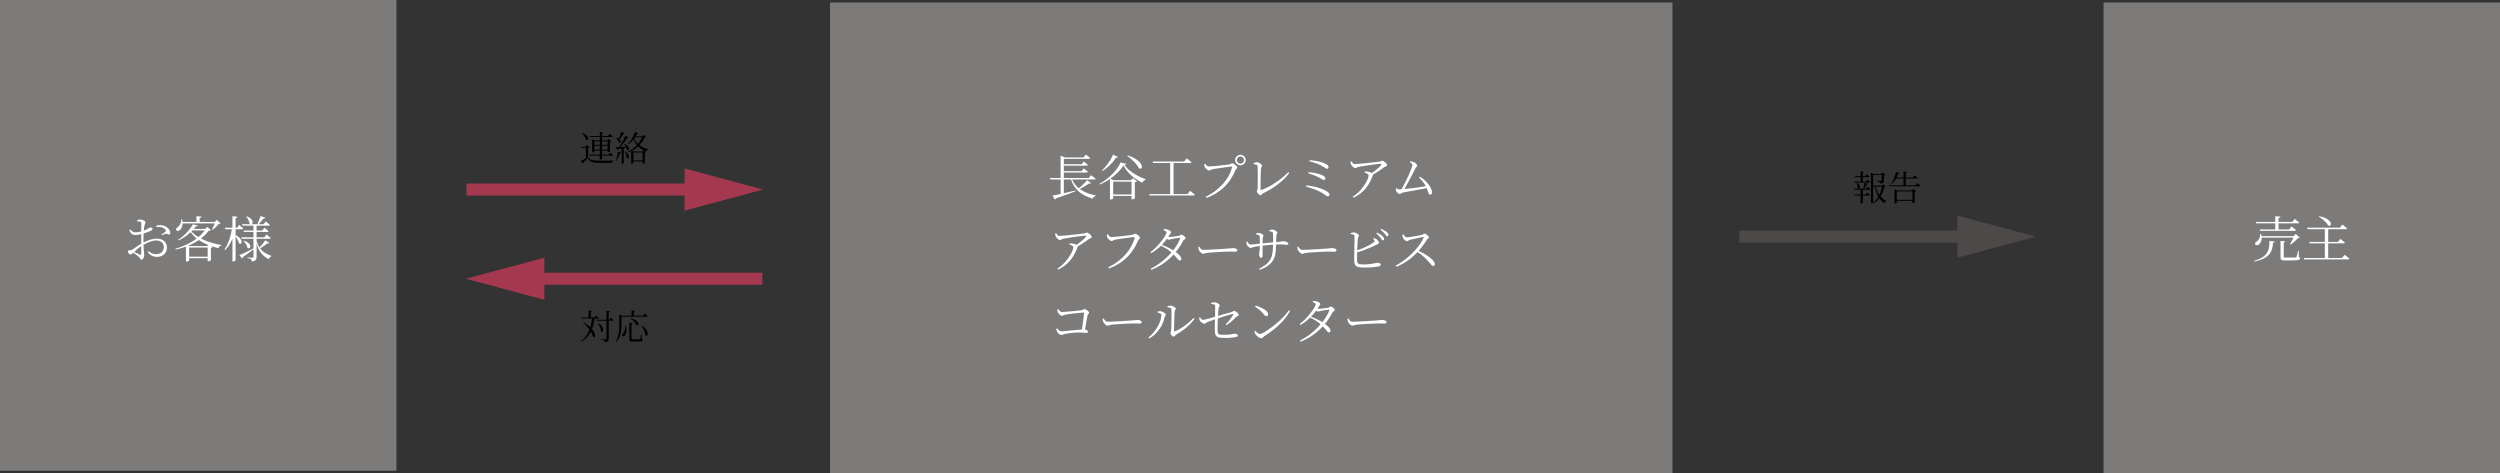
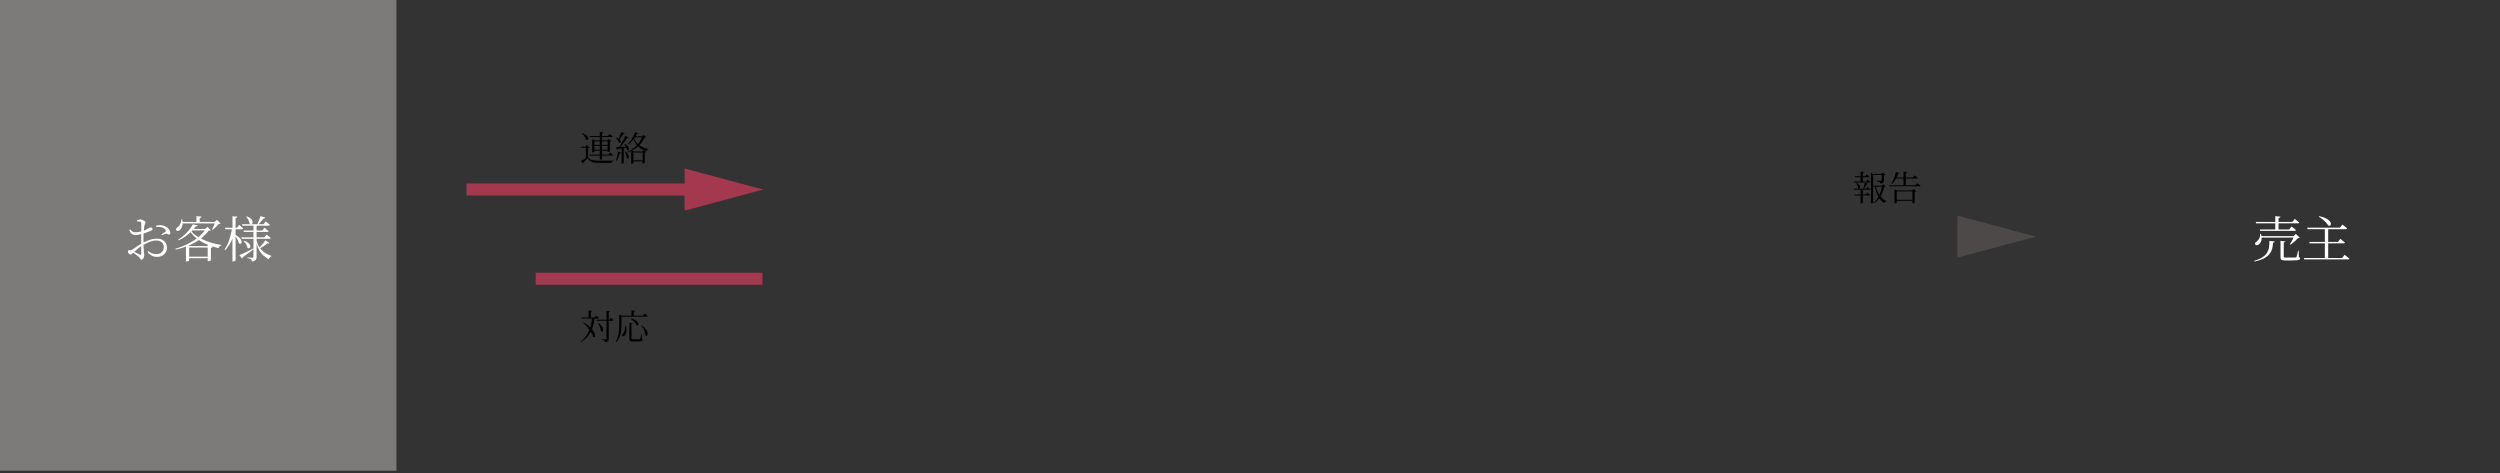
<svg xmlns="http://www.w3.org/2000/svg" width="1009" height="191" viewBox="0 0 1009 191" fill="none">
  <rect x="0" y="0" width="1009" height="191" fill="#333333" stroke="none" />
  <rect width="160" height="190" fill="#7D7A7A" />
-   <rect x="849" y="1" width="160" height="190" fill="#7D7A7A" />
-   <rect x="335" y="1" width="340" height="190" fill="#7D7A7A" />
-   <path d="M702 95.501L793.501 95.501" stroke="#4C4948" stroke-width="4.876" stroke-miterlimit="10" />
  <path d="M790.814 102.94L790.814 88.06L818.571 95.5L790.814 102.94Z" fill="#4C4948" stroke="#4C4948" stroke-width="1.625" />
  <path d="M755.115 70.192V69.73L756.067 70.192H760.015V70.598H755.997V81.728C755.997 81.765 755.965 81.812 755.899 81.868C755.843 81.924 755.759 81.971 755.647 82.008C755.545 82.055 755.423 82.078 755.283 82.078H755.115V70.192ZM755.507 74.924H760.029V75.33H755.507V74.924ZM759.623 74.924H759.497L760.057 74.364L761.037 75.246C760.991 75.311 760.925 75.358 760.841 75.386C760.767 75.405 760.65 75.419 760.491 75.428C760.314 76.259 760.057 77.085 759.721 77.906C759.385 78.718 758.937 79.483 758.377 80.202C757.817 80.911 757.108 81.532 756.249 82.064L756.081 81.868C756.791 81.299 757.379 80.641 757.845 79.894C758.321 79.147 758.704 78.349 758.993 77.5C759.283 76.641 759.493 75.783 759.623 74.924ZM756.963 74.924C757.159 75.895 757.458 76.781 757.859 77.584C758.27 78.387 758.774 79.091 759.371 79.698C759.969 80.295 760.641 80.781 761.387 81.154L761.345 81.294C761.159 81.303 760.986 81.369 760.827 81.49C760.678 81.621 760.561 81.793 760.477 82.008C759.955 81.653 759.483 81.243 759.063 80.776C758.653 80.309 758.293 79.787 757.985 79.208C757.677 78.629 757.416 77.995 757.201 77.304C756.987 76.604 756.823 75.848 756.711 75.036L756.963 74.924ZM748.227 73.272H753.141L753.757 72.474C753.757 72.474 753.795 72.507 753.869 72.572C753.944 72.628 754.037 72.707 754.149 72.81C754.271 72.913 754.397 73.02 754.527 73.132C754.667 73.244 754.789 73.351 754.891 73.454C754.863 73.603 754.747 73.678 754.541 73.678H748.339L748.227 73.272ZM748.227 76.17H753.113L753.715 75.372C753.715 75.372 753.781 75.428 753.911 75.54C754.042 75.643 754.196 75.769 754.373 75.918C754.551 76.067 754.709 76.212 754.849 76.352C754.812 76.501 754.691 76.576 754.485 76.576H748.339L748.227 76.17ZM748.437 78.508H753.001L753.617 77.696C753.617 77.696 753.655 77.729 753.729 77.794C753.804 77.85 753.897 77.929 754.009 78.032C754.121 78.135 754.243 78.247 754.373 78.368C754.504 78.48 754.621 78.587 754.723 78.69C754.695 78.839 754.579 78.914 754.373 78.914H748.549L748.437 78.508ZM750.943 69.24L752.287 69.38C752.278 69.464 752.236 69.539 752.161 69.604C752.096 69.66 751.989 69.702 751.839 69.73V73.51H750.943V69.24ZM750.943 76.17H751.839V81.826C751.839 81.863 751.769 81.919 751.629 81.994C751.489 82.069 751.307 82.106 751.083 82.106H750.943V76.17ZM749.473 73.832C749.819 74.047 750.085 74.266 750.271 74.49C750.458 74.705 750.584 74.91 750.649 75.106C750.715 75.302 750.733 75.479 750.705 75.638C750.677 75.797 750.617 75.918 750.523 76.002C750.439 76.086 750.337 76.128 750.215 76.128C750.094 76.119 749.968 76.053 749.837 75.932C749.847 75.596 749.791 75.241 749.669 74.868C749.548 74.495 749.422 74.173 749.291 73.902L749.473 73.832ZM752.595 73.776L753.939 74.196C753.911 74.271 753.855 74.336 753.771 74.392C753.697 74.448 753.585 74.471 753.435 74.462C753.286 74.723 753.099 75.027 752.875 75.372C752.661 75.708 752.437 76.025 752.203 76.324H751.937C752.012 76.091 752.091 75.825 752.175 75.526C752.259 75.218 752.339 74.915 752.413 74.616C752.488 74.308 752.549 74.028 752.595 73.776ZM748.591 71.116H752.819L753.421 70.332C753.421 70.332 753.482 70.388 753.603 70.5C753.734 70.603 753.883 70.729 754.051 70.878C754.229 71.027 754.387 71.167 754.527 71.298C754.499 71.447 754.378 71.522 754.163 71.522H748.703L748.591 71.116ZM759.455 70.192H759.315L759.777 69.646L760.953 70.5C760.916 70.556 760.841 70.612 760.729 70.668C760.617 70.724 760.491 70.761 760.351 70.78V72.824C760.351 73.048 760.319 73.249 760.253 73.426C760.188 73.594 760.053 73.734 759.847 73.846C759.642 73.949 759.315 74.023 758.867 74.07C758.849 73.939 758.816 73.823 758.769 73.72C758.732 73.608 758.662 73.515 758.559 73.44C758.447 73.375 758.293 73.314 758.097 73.258C757.911 73.193 757.654 73.141 757.327 73.104V72.894C757.327 72.894 757.402 72.899 757.551 72.908C757.701 72.917 757.883 72.927 758.097 72.936C758.312 72.945 758.517 72.955 758.713 72.964C758.919 72.973 759.063 72.978 759.147 72.978C759.269 72.978 759.348 72.959 759.385 72.922C759.432 72.875 759.455 72.81 759.455 72.726V70.192ZM764.621 76.842V76.394L765.601 76.842H772.363V77.248H765.531V81.784C765.531 81.812 765.489 81.849 765.405 81.896C765.331 81.952 765.237 81.999 765.125 82.036C765.013 82.073 764.892 82.092 764.761 82.092H764.621V76.842ZM771.859 76.842H771.719L772.251 76.268L773.385 77.15C773.339 77.206 773.259 77.262 773.147 77.318C773.045 77.365 772.923 77.402 772.783 77.43V81.728C772.783 81.756 772.737 81.793 772.643 81.84C772.559 81.887 772.457 81.929 772.335 81.966C772.223 82.013 772.111 82.036 771.999 82.036H771.859V76.842ZM764.999 80.65H772.363V81.056H764.999V80.65ZM762.325 74.77H773.105L773.819 73.874C773.819 73.874 773.861 73.911 773.945 73.986C774.029 74.051 774.137 74.14 774.267 74.252C774.407 74.355 774.547 74.467 774.687 74.588C774.837 74.709 774.977 74.831 775.107 74.952C775.07 75.101 774.944 75.176 774.729 75.176H762.451L762.325 74.77ZM768.247 69.268L769.689 69.408C769.68 69.501 769.633 69.585 769.549 69.66C769.475 69.725 769.349 69.772 769.171 69.8V74.952H768.247V69.268ZM764.943 71.662H771.999L772.699 70.78C772.699 70.78 772.741 70.813 772.825 70.878C772.919 70.943 773.031 71.032 773.161 71.144C773.292 71.256 773.432 71.373 773.581 71.494C773.731 71.615 773.866 71.732 773.987 71.844C773.959 71.993 773.838 72.068 773.623 72.068H764.943V71.662ZM765.195 69.408L766.623 69.8C766.605 69.884 766.553 69.954 766.469 70.01C766.385 70.066 766.269 70.094 766.119 70.094C765.951 70.589 765.737 71.097 765.475 71.62C765.214 72.133 764.92 72.619 764.593 73.076C764.276 73.533 763.931 73.93 763.557 74.266L763.347 74.14C763.609 73.757 763.856 73.309 764.089 72.796C764.332 72.273 764.547 71.718 764.733 71.13C764.929 70.542 765.083 69.968 765.195 69.408Z" fill="black" />
  <path d="M188.292 76.501L279.792 76.501" stroke="#A4384F" stroke-width="4.876" stroke-miterlimit="10" />
  <path d="M276.292 85L308.001 76.5L276.292 68L276.292 85Z" fill="#A4384F" />
  <path d="M307.709 112.501L216.208 112.501" stroke="#A4384F" stroke-width="4.876" stroke-miterlimit="10" />
-   <path d="M219.708 121L188 112.5L219.708 104L219.708 121Z" fill="#A4384F" />
  <path d="M245.243 56.628H245.103L245.607 56.068L246.741 56.936C246.694 56.992 246.619 57.048 246.517 57.104C246.414 57.151 246.288 57.188 246.139 57.216V61.052C246.139 61.089 246.092 61.131 245.999 61.178C245.915 61.225 245.817 61.271 245.705 61.318C245.593 61.355 245.485 61.374 245.383 61.374H245.243V56.628ZM239.349 60.408H245.705V60.814H239.349V60.408ZM239.349 58.476H245.705V58.868H239.349V58.476ZM238.999 56.628V56.194L239.965 56.628H245.831V57.034H239.895V61.234C239.895 61.262 239.857 61.299 239.783 61.346C239.708 61.393 239.61 61.435 239.489 61.472C239.377 61.509 239.26 61.528 239.139 61.528H238.999V56.628ZM242.079 53.268L243.493 53.408C243.474 53.511 243.427 53.599 243.353 53.674C243.287 53.739 243.166 53.786 242.989 53.814V64.09C242.989 64.127 242.951 64.174 242.877 64.23C242.802 64.286 242.709 64.333 242.597 64.37C242.494 64.407 242.382 64.426 242.261 64.426H242.079V53.268ZM237.347 63.544C237.599 63.824 237.86 64.053 238.131 64.23C238.411 64.407 238.723 64.543 239.069 64.636C239.423 64.72 239.829 64.776 240.287 64.804C240.744 64.832 241.276 64.846 241.883 64.846C242.443 64.846 243.049 64.846 243.703 64.846C244.356 64.846 245.014 64.841 245.677 64.832C246.339 64.823 246.96 64.809 247.539 64.79V64.986C247.119 65.07 246.885 65.322 246.839 65.742C246.372 65.742 245.854 65.742 245.285 65.742C244.725 65.742 244.151 65.742 243.563 65.742C242.984 65.742 242.429 65.742 241.897 65.742C241.253 65.742 240.688 65.714 240.203 65.658C239.717 65.611 239.293 65.518 238.929 65.378C238.574 65.247 238.252 65.056 237.963 64.804C237.673 64.552 237.407 64.225 237.165 63.824C236.987 64.029 236.787 64.253 236.563 64.496C236.348 64.729 236.133 64.953 235.919 65.168C235.704 65.383 235.513 65.569 235.345 65.728C235.363 65.812 235.359 65.877 235.331 65.924C235.303 65.98 235.256 66.022 235.191 66.05L234.519 64.93C234.761 64.818 235.046 64.673 235.373 64.496C235.699 64.309 236.035 64.109 236.381 63.894C236.735 63.679 237.057 63.479 237.347 63.292V63.544ZM237.347 59.792V63.53L236.465 64.09V59.652H234.659L234.575 59.246H236.283L236.829 58.518L238.019 59.526C237.981 59.573 237.907 59.624 237.795 59.68C237.692 59.727 237.543 59.764 237.347 59.792ZM234.967 53.688C235.527 53.875 235.979 54.089 236.325 54.332C236.67 54.565 236.927 54.808 237.095 55.06C237.263 55.303 237.361 55.531 237.389 55.746C237.426 55.951 237.407 56.124 237.333 56.264C237.258 56.404 237.146 56.488 236.997 56.516C236.847 56.544 236.689 56.493 236.521 56.362C236.465 56.073 236.343 55.769 236.157 55.452C235.97 55.135 235.755 54.831 235.513 54.542C235.279 54.253 235.046 54.005 234.813 53.8L234.967 53.688ZM238.089 54.892H245.383L246.041 54.066C246.041 54.066 246.083 54.099 246.167 54.164C246.251 54.22 246.353 54.299 246.475 54.402C246.605 54.505 246.741 54.617 246.881 54.738C247.03 54.85 247.161 54.962 247.273 55.074C247.263 55.149 247.226 55.205 247.161 55.242C247.095 55.27 247.011 55.284 246.909 55.284H238.201L238.089 54.892ZM237.823 62.396H245.537L246.223 61.556C246.223 61.556 246.26 61.589 246.335 61.654C246.419 61.719 246.526 61.803 246.657 61.906C246.787 62.009 246.923 62.121 247.063 62.242C247.203 62.354 247.338 62.466 247.469 62.578C247.431 62.727 247.305 62.802 247.091 62.802H237.935L237.823 62.396ZM256.289 53.282L257.619 53.8C257.581 53.875 257.521 53.935 257.437 53.982C257.353 54.029 257.231 54.047 257.073 54.038C256.643 54.953 256.121 55.769 255.505 56.488C254.898 57.207 254.249 57.79 253.559 58.238L253.377 58.07C253.75 57.715 254.119 57.291 254.483 56.796C254.847 56.301 255.183 55.755 255.491 55.158C255.808 54.561 256.074 53.935 256.289 53.282ZM255.883 55.018H259.859V55.424H255.687L255.883 55.018ZM259.299 55.018H259.159L259.747 54.458L260.741 55.368C260.685 55.424 260.615 55.466 260.531 55.494C260.447 55.513 260.321 55.531 260.153 55.55C259.555 56.819 258.701 57.981 257.591 59.036C256.489 60.081 255.089 60.917 253.391 61.542L253.251 61.318C254.231 60.861 255.117 60.305 255.911 59.652C256.704 58.999 257.385 58.28 257.955 57.496C258.533 56.703 258.981 55.877 259.299 55.018ZM255.729 55.494C256.037 56.325 256.475 57.053 257.045 57.678C257.623 58.303 258.309 58.826 259.103 59.246C259.896 59.657 260.773 59.979 261.735 60.212L261.707 60.352C261.52 60.38 261.357 60.459 261.217 60.59C261.077 60.711 260.979 60.875 260.923 61.08C260.008 60.763 259.191 60.361 258.473 59.876C257.763 59.381 257.157 58.784 256.653 58.084C256.158 57.384 255.771 56.563 255.491 55.62L255.729 55.494ZM254.749 61.136V60.702L255.799 61.136H259.299L259.747 60.604L260.755 61.388C260.717 61.435 260.657 61.481 260.573 61.528C260.489 61.565 260.381 61.598 260.251 61.626V65.742C260.251 65.77 260.171 65.821 260.013 65.896C259.863 65.98 259.681 66.022 259.467 66.022H259.341V61.556H255.631V65.812C255.631 65.859 255.565 65.915 255.435 65.98C255.304 66.055 255.122 66.092 254.889 66.092H254.749V61.136ZM255.253 64.72H259.803V65.14H255.253V64.72ZM250.885 59.582L251.753 59.526V65.798C251.753 65.835 251.683 65.891 251.543 65.966C251.412 66.05 251.239 66.092 251.025 66.092H250.885V59.582ZM250.745 53.268L252.145 53.772C252.107 53.856 252.047 53.926 251.963 53.982C251.879 54.029 251.762 54.047 251.613 54.038C251.351 54.458 251.057 54.887 250.731 55.326C250.413 55.765 250.105 56.143 249.807 56.46L249.597 56.334C249.765 55.951 249.951 55.48 250.157 54.92C250.371 54.351 250.567 53.8 250.745 53.268ZM252.369 54.878L253.713 55.424C253.675 55.499 253.61 55.559 253.517 55.606C253.423 55.643 253.302 55.657 253.153 55.648C252.91 56.031 252.611 56.465 252.257 56.95C251.902 57.426 251.529 57.911 251.137 58.406C250.754 58.891 250.371 59.335 249.989 59.736H249.695C249.993 59.269 250.301 58.751 250.619 58.182C250.945 57.613 251.263 57.039 251.571 56.46C251.879 55.881 252.145 55.354 252.369 54.878ZM248.589 59.4C248.878 59.391 249.261 59.377 249.737 59.358C250.222 59.339 250.763 59.316 251.361 59.288C251.958 59.26 252.574 59.232 253.209 59.204L253.223 59.442C252.775 59.526 252.233 59.633 251.599 59.764C250.964 59.885 250.217 60.025 249.359 60.184C249.321 60.277 249.27 60.343 249.205 60.38C249.139 60.417 249.074 60.445 249.009 60.464L248.589 59.4ZM248.659 55.55C249.107 55.671 249.466 55.821 249.737 55.998C250.017 56.175 250.222 56.357 250.353 56.544C250.483 56.731 250.553 56.903 250.563 57.062C250.581 57.221 250.553 57.356 250.479 57.468C250.413 57.571 250.32 57.636 250.199 57.664C250.077 57.683 249.947 57.645 249.807 57.552C249.732 57.225 249.564 56.885 249.303 56.53C249.041 56.175 248.78 55.886 248.519 55.662L248.659 55.55ZM252.103 58.042C252.532 58.266 252.873 58.495 253.125 58.728C253.386 58.961 253.573 59.19 253.685 59.414C253.797 59.629 253.853 59.829 253.853 60.016C253.853 60.193 253.815 60.338 253.741 60.45C253.666 60.553 253.563 60.609 253.433 60.618C253.302 60.627 253.167 60.576 253.027 60.464C252.999 60.212 252.924 59.946 252.803 59.666C252.691 59.386 252.555 59.115 252.397 58.854C252.238 58.583 252.084 58.345 251.935 58.14L252.103 58.042ZM252.383 61.178C252.756 61.439 253.05 61.705 253.265 61.976C253.479 62.237 253.624 62.489 253.699 62.732C253.783 62.965 253.815 63.175 253.797 63.362C253.787 63.549 253.736 63.698 253.643 63.81C253.549 63.913 253.437 63.964 253.307 63.964C253.185 63.955 253.059 63.889 252.929 63.768C252.929 63.488 252.891 63.199 252.817 62.9C252.742 62.601 252.649 62.307 252.537 62.018C252.425 61.729 252.313 61.472 252.201 61.248L252.383 61.178ZM249.401 61.192L250.689 61.514C250.623 61.71 250.46 61.808 250.199 61.808C250.031 62.377 249.825 62.942 249.583 63.502C249.349 64.053 249.083 64.529 248.785 64.93L248.561 64.818C248.747 64.342 248.915 63.782 249.065 63.138C249.214 62.485 249.326 61.836 249.401 61.192Z" fill="black" />
  <path d="M234.617 128.166H239.895L240.539 127.34C240.539 127.34 240.576 127.373 240.651 127.438C240.735 127.503 240.837 127.587 240.959 127.69C241.089 127.793 241.22 127.905 241.351 128.026C241.491 128.138 241.617 128.245 241.729 128.348C241.691 128.497 241.57 128.572 241.365 128.572H234.729L234.617 128.166ZM237.557 125.31L238.971 125.45C238.961 125.543 238.915 125.627 238.831 125.702C238.756 125.767 238.63 125.809 238.453 125.828V128.348H237.557V125.31ZM238.957 128.166H240.007C239.885 129.23 239.703 130.238 239.461 131.19C239.218 132.142 238.882 133.033 238.453 133.864C238.033 134.695 237.496 135.46 236.843 136.16C236.199 136.86 235.415 137.49 234.491 138.05L234.351 137.868C235.377 137.065 236.208 136.165 236.843 135.166C237.487 134.158 237.972 133.071 238.299 131.904C238.635 130.728 238.854 129.482 238.957 128.166ZM235.499 130.056C236.311 130.551 237.001 131.036 237.571 131.512C238.14 131.988 238.607 132.445 238.971 132.884C239.335 133.323 239.61 133.733 239.797 134.116C239.993 134.489 240.114 134.816 240.161 135.096C240.207 135.376 240.198 135.605 240.133 135.782C240.077 135.95 239.979 136.053 239.839 136.09C239.699 136.118 239.535 136.057 239.349 135.908C239.246 135.441 239.055 134.951 238.775 134.438C238.495 133.925 238.159 133.411 237.767 132.898C237.384 132.385 236.978 131.895 236.549 131.428C236.129 130.961 235.718 130.551 235.317 130.196L235.499 130.056ZM240.777 129.034H245.887L246.503 128.18C246.503 128.18 246.54 128.213 246.615 128.278C246.699 128.343 246.797 128.432 246.909 128.544C247.021 128.647 247.142 128.759 247.273 128.88C247.403 128.992 247.52 129.104 247.623 129.216C247.604 129.291 247.562 129.347 247.497 129.384C247.441 129.421 247.366 129.44 247.273 129.44H240.889L240.777 129.034ZM244.781 125.45L246.195 125.604C246.176 125.697 246.125 125.781 246.041 125.856C245.966 125.921 245.845 125.963 245.677 125.982V136.72C245.677 136.963 245.644 137.177 245.579 137.364C245.523 137.56 245.387 137.719 245.173 137.84C244.967 137.961 244.636 138.045 244.179 138.092C244.16 137.943 244.123 137.807 244.067 137.686C244.02 137.574 243.945 137.481 243.843 137.406C243.731 137.322 243.572 137.252 243.367 137.196C243.171 137.14 242.909 137.089 242.583 137.042V136.818C242.583 136.818 242.662 136.827 242.821 136.846C242.979 136.855 243.166 136.869 243.381 136.888C243.605 136.897 243.815 136.911 244.011 136.93C244.207 136.939 244.347 136.944 244.431 136.944C244.561 136.944 244.65 136.921 244.697 136.874C244.753 136.818 244.781 136.734 244.781 136.622V125.45ZM241.589 130.462C242.065 130.77 242.438 131.087 242.709 131.414C242.979 131.731 243.171 132.039 243.283 132.338C243.404 132.637 243.46 132.903 243.451 133.136C243.451 133.36 243.404 133.542 243.311 133.682C243.217 133.822 243.096 133.897 242.947 133.906C242.807 133.915 242.662 133.845 242.513 133.696C242.513 133.36 242.457 133.001 242.345 132.618C242.242 132.235 242.107 131.867 241.939 131.512C241.771 131.148 241.593 130.831 241.407 130.56L241.589 130.462ZM254.651 128.502C255.276 128.661 255.794 128.852 256.205 129.076C256.615 129.291 256.933 129.519 257.157 129.762C257.381 129.995 257.525 130.224 257.591 130.448C257.665 130.672 257.679 130.863 257.633 131.022C257.586 131.171 257.497 131.274 257.367 131.33C257.236 131.377 257.077 131.349 256.891 131.246C256.788 130.938 256.606 130.621 256.345 130.294C256.093 129.967 255.799 129.659 255.463 129.37C255.136 129.081 254.819 128.838 254.511 128.642L254.651 128.502ZM254.007 130.238L255.337 130.392C255.327 130.476 255.29 130.551 255.225 130.616C255.159 130.681 255.047 130.728 254.889 130.756V136.622C254.889 136.753 254.926 136.841 255.001 136.888C255.075 136.935 255.239 136.958 255.491 136.958H256.835C257.143 136.958 257.409 136.958 257.633 136.958C257.857 136.958 258.011 136.953 258.095 136.944C258.169 136.935 258.225 136.921 258.263 136.902C258.309 136.874 258.351 136.823 258.389 136.748C258.445 136.636 258.51 136.389 258.585 136.006C258.659 135.623 258.734 135.217 258.809 134.788H258.991L259.033 136.832C259.191 136.888 259.294 136.944 259.341 137C259.397 137.056 259.425 137.131 259.425 137.224C259.425 137.364 259.355 137.476 259.215 137.56C259.084 137.653 258.832 137.719 258.459 137.756C258.085 137.793 257.535 137.812 256.807 137.812H255.351C254.977 137.812 254.693 137.779 254.497 137.714C254.31 137.658 254.179 137.555 254.105 137.406C254.039 137.266 254.007 137.075 254.007 136.832V130.238ZM252.355 131.498H252.621C252.789 132.123 252.863 132.693 252.845 133.206C252.826 133.71 252.751 134.144 252.621 134.508C252.499 134.863 252.364 135.143 252.215 135.348C252.112 135.469 251.991 135.567 251.851 135.642C251.72 135.707 251.589 135.745 251.459 135.754C251.337 135.754 251.235 135.703 251.151 135.6C251.048 135.479 251.02 135.343 251.067 135.194C251.123 135.045 251.216 134.905 251.347 134.774C251.533 134.597 251.706 134.335 251.865 133.99C252.023 133.645 252.149 133.257 252.243 132.828C252.336 132.389 252.373 131.946 252.355 131.498ZM254.875 125.31L256.303 125.45C256.293 125.543 256.247 125.627 256.163 125.702C256.088 125.767 255.967 125.809 255.799 125.828V127.592H254.875V125.31ZM250.409 127.396H259.481L260.167 126.528C260.167 126.528 260.209 126.561 260.293 126.626C260.377 126.691 260.484 126.78 260.615 126.892C260.745 126.995 260.881 127.107 261.021 127.228C261.17 127.349 261.305 127.466 261.427 127.578C261.399 127.727 261.273 127.802 261.049 127.802H250.409V127.396ZM249.919 127.396V127.256V126.92L251.011 127.396H250.829V130.784C250.829 131.344 250.81 131.941 250.773 132.576C250.745 133.211 250.661 133.855 250.521 134.508C250.381 135.152 250.166 135.777 249.877 136.384C249.597 136.991 249.209 137.551 248.715 138.064L248.505 137.924C248.934 137.224 249.247 136.477 249.443 135.684C249.648 134.891 249.779 134.079 249.835 133.248C249.891 132.417 249.919 131.596 249.919 130.784V127.396ZM258.935 131.386C259.532 131.722 260.003 132.077 260.349 132.45C260.703 132.814 260.965 133.178 261.133 133.542C261.301 133.897 261.394 134.223 261.413 134.522C261.431 134.811 261.394 135.054 261.301 135.25C261.217 135.437 261.105 135.549 260.965 135.586C260.825 135.623 260.675 135.558 260.517 135.39C260.47 135.035 260.386 134.629 260.265 134.172C260.143 133.705 259.961 133.239 259.719 132.772C259.485 132.296 259.177 131.881 258.795 131.526L258.935 131.386Z" fill="black" />
  <path d="M63.32 103.68C62.84 103.68 62.373 103.613 61.92 103.48C61.48 103.333 61.06 103.113 60.66 102.82C60.273 102.513 59.907 102.133 59.56 101.68L59.88 101.36C60.28 101.68 60.733 101.96 61.24 102.2C61.76 102.44 62.36 102.56 63.04 102.56C64.04 102.56 64.8 102.287 65.32 101.74C65.853 101.193 66.12 100.52 66.12 99.72C66.12 99.227 66.007 98.78 65.78 98.38C65.553 97.967 65.213 97.647 64.76 97.42C64.307 97.18 63.727 97.06 63.02 97.06C62.407 97.06 61.767 97.167 61.1 97.38C60.447 97.58 59.8 97.84 59.16 98.16C58.52 98.467 57.92 98.787 57.36 99.12C56.987 99.347 56.593 99.613 56.18 99.92C55.78 100.227 55.393 100.547 55.02 100.88C54.647 101.213 54.293 101.54 53.96 101.86C53.6 102.193 53.327 102.427 53.14 102.56C52.967 102.68 52.807 102.74 52.66 102.74C52.553 102.74 52.447 102.713 52.34 102.66C52.233 102.593 52.127 102.507 52.02 102.4C51.887 102.267 51.793 102.133 51.74 102C51.687 101.867 51.66 101.727 51.66 101.58C51.66 101.34 51.693 101.18 51.76 101.1C51.84 101.02 51.993 100.987 52.22 101C52.5 101.053 52.713 101.053 52.86 101C53.02 100.947 53.187 100.873 53.36 100.78C53.627 100.62 53.973 100.387 54.4 100.08C54.827 99.773 55.287 99.447 55.78 99.1C56.287 98.753 56.773 98.46 57.24 98.22C58.173 97.713 59.153 97.273 60.18 96.9C61.207 96.513 62.293 96.32 63.44 96.32C64.213 96.32 64.893 96.473 65.48 96.78C66.067 97.073 66.527 97.493 66.86 98.04C67.207 98.587 67.38 99.233 67.38 99.98C67.38 100.66 67.213 101.28 66.88 101.84C66.56 102.4 66.093 102.847 65.48 103.18C64.88 103.513 64.16 103.68 63.32 103.68ZM57.08 104.8C56.933 104.8 56.813 104.74 56.72 104.62C56.627 104.5 56.527 104.347 56.42 104.16C56.313 103.973 56.153 103.787 55.94 103.6C55.78 103.453 55.553 103.273 55.26 103.06C54.967 102.833 54.66 102.607 54.34 102.38C54.033 102.153 53.747 101.967 53.48 101.82L53.76 101.44C54.027 101.56 54.32 101.707 54.64 101.88C54.96 102.04 55.273 102.2 55.58 102.36C55.9 102.52 56.187 102.66 56.44 102.78C56.653 102.86 56.8 102.867 56.88 102.8C56.96 102.733 57 102.607 57 102.42C57 101.9 57 101.213 57 100.36C57 99.507 57 98.453 57 97.2C57 96.627 57 95.987 57 95.28C57.013 94.56 57.02 93.847 57.02 93.14C57.02 92.433 57.02 91.807 57.02 91.26C57.02 90.713 57.013 90.327 57 90.1C57 89.887 56.973 89.747 56.92 89.68C56.867 89.6 56.76 89.533 56.6 89.48C56.427 89.413 56.24 89.373 56.04 89.36C55.84 89.347 55.607 89.34 55.34 89.34L55.28 88.96C55.493 88.84 55.72 88.747 55.96 88.68C56.2 88.613 56.44 88.58 56.68 88.58C56.947 88.58 57.233 88.64 57.54 88.76C57.847 88.88 58.12 89.027 58.36 89.2C58.6 89.373 58.72 89.54 58.72 89.7C58.72 89.927 58.66 90.14 58.54 90.34C58.433 90.54 58.347 90.8 58.28 91.12C58.227 91.373 58.173 91.713 58.12 92.14C58.08 92.553 58.04 93.027 58 93.56C57.973 94.093 57.947 94.66 57.92 95.26C57.907 95.847 57.9 96.427 57.9 97C57.9 98.053 57.913 98.92 57.94 99.6C57.98 100.28 58.02 100.833 58.06 101.26C58.1 101.687 58.133 102.027 58.16 102.28C58.2 102.533 58.22 102.767 58.22 102.98C58.22 103.273 58.167 103.56 58.06 103.84C57.953 104.12 57.813 104.347 57.64 104.52C57.467 104.707 57.28 104.8 57.08 104.8ZM54.8 94.86C54.48 94.86 54.167 94.82 53.86 94.74C53.553 94.66 53.26 94.48 52.98 94.2C52.7 93.907 52.427 93.46 52.16 92.86L52.5 92.6C52.847 92.933 53.127 93.187 53.34 93.36C53.567 93.52 53.793 93.633 54.02 93.7C54.247 93.753 54.527 93.773 54.86 93.76C55.113 93.747 55.387 93.72 55.68 93.68C55.987 93.64 56.313 93.58 56.66 93.5C57.007 93.407 57.347 93.3 57.68 93.18C58.293 92.98 58.787 92.78 59.16 92.58C59.547 92.367 59.86 92.187 60.1 92.04C60.34 91.893 60.533 91.82 60.68 91.82C60.773 91.82 60.867 91.827 60.96 91.84C61.067 91.853 61.16 91.88 61.24 91.92C61.333 91.96 61.413 92.013 61.48 92.08C61.547 92.147 61.58 92.233 61.58 92.34C61.58 92.647 61.367 92.907 60.94 93.12C60.673 93.253 60.353 93.393 59.98 93.54C59.607 93.673 59.22 93.807 58.82 93.94C58.433 94.073 58.073 94.193 57.74 94.3C57.513 94.353 57.22 94.427 56.86 94.52C56.5 94.613 56.133 94.693 55.76 94.76C55.387 94.827 55.067 94.86 54.8 94.86ZM68.22 94.64C68.06 94.68 67.927 94.667 67.82 94.6C67.713 94.52 67.593 94.447 67.46 94.38C67.327 94.3 67.153 94.287 66.94 94.34C66.767 94.353 66.52 94.433 66.2 94.58C65.88 94.727 65.613 94.847 65.4 94.94L65.18 94.58C65.327 94.5 65.507 94.393 65.72 94.26C65.933 94.113 66.14 93.973 66.34 93.84C66.54 93.693 66.687 93.573 66.78 93.48C66.887 93.373 66.94 93.267 66.94 93.16C66.953 93.053 66.907 92.92 66.8 92.76C66.533 92.387 66.193 92.113 65.78 91.94C65.38 91.753 64.947 91.64 64.48 91.6C64.013 91.56 63.54 91.56 63.06 91.6L63.02 91.08C63.527 90.973 63.987 90.913 64.4 90.9C64.827 90.873 65.253 90.9 65.68 90.98C66.2 91.073 66.687 91.273 67.14 91.58C67.607 91.873 67.98 92.227 68.26 92.64C68.553 93.04 68.707 93.447 68.72 93.86C68.733 94.06 68.7 94.24 68.62 94.4C68.54 94.547 68.407 94.627 68.22 94.64ZM75.64 99.32H84.4V99.9H75.64V99.32ZM75.62 103.6H84.54V104.2H75.62V103.6ZM77.24 92.4H83.92V92.98H76.68L77.24 92.4ZM76.34 99.32V105.14C76.34 105.167 76.293 105.213 76.2 105.28C76.107 105.347 75.98 105.407 75.82 105.46C75.66 105.513 75.473 105.54 75.26 105.54H75.04V99.26L75.4 98.82L76.56 99.32H76.34ZM83.82 99.32H83.64L84.34 98.58L85.84 99.72C85.787 99.773 85.693 99.84 85.56 99.92C85.427 99.987 85.28 100.033 85.12 100.06V105.02C85.12 105.06 85.053 105.113 84.92 105.18C84.8 105.26 84.653 105.327 84.48 105.38C84.32 105.433 84.167 105.46 84.02 105.46H83.82V99.32ZM83.02 92.4H82.78L83.74 91.58L85.14 92.92C85.06 93 84.953 93.06 84.82 93.1C84.687 93.127 84.487 93.147 84.22 93.16C82.86 94.973 81.047 96.527 78.78 97.82C76.527 99.113 73.913 100.08 70.94 100.72L70.76 100.4C72.533 99.893 74.213 99.24 75.8 98.44C77.4 97.64 78.82 96.733 80.06 95.72C81.3 94.693 82.287 93.587 83.02 92.4ZM76.82 92.8C77.38 93.6 78.113 94.333 79.02 95C79.94 95.653 80.96 96.233 82.08 96.74C83.2 97.247 84.38 97.68 85.62 98.04C86.873 98.4 88.127 98.68 89.38 98.88L89.34 99.08C89.06 99.12 88.82 99.233 88.62 99.42C88.42 99.607 88.28 99.86 88.2 100.18C86.573 99.793 85.007 99.28 83.5 98.64C81.993 97.987 80.633 97.2 79.42 96.28C78.22 95.347 77.253 94.267 76.52 93.04L76.82 92.8ZM79.06 91.34C78.567 92.007 77.967 92.693 77.26 93.4C76.553 94.107 75.76 94.773 74.88 95.4C74.013 96.027 73.08 96.56 72.08 97L71.88 96.76C72.747 96.227 73.567 95.607 74.34 94.9C75.113 94.193 75.8 93.46 76.4 92.7C77.013 91.94 77.493 91.22 77.84 90.54L79.9 91.02C79.873 91.127 79.793 91.207 79.66 91.26C79.527 91.313 79.327 91.34 79.06 91.34ZM73.2 89.58H87.62V90.16H73.2V89.58ZM79.28 87.24L81.34 87.44C81.327 87.573 81.26 87.693 81.14 87.8C81.033 87.893 80.853 87.953 80.6 87.98V90H79.28V87.24ZM73.18 88.56H73.52C73.707 89.307 73.76 89.973 73.68 90.56C73.613 91.133 73.473 91.613 73.26 92C73.047 92.387 72.82 92.68 72.58 92.88C72.42 93 72.24 93.093 72.04 93.16C71.853 93.213 71.673 93.22 71.5 93.18C71.327 93.14 71.2 93.047 71.12 92.9C71.013 92.7 71.007 92.507 71.1 92.32C71.207 92.12 71.36 91.953 71.56 91.82C71.827 91.647 72.08 91.393 72.32 91.06C72.573 90.727 72.78 90.347 72.94 89.92C73.1 89.493 73.18 89.04 73.18 88.56ZM86.88 89.58H86.66L87.52 88.72L89.04 90.2C88.973 90.267 88.873 90.313 88.74 90.34C88.62 90.367 88.46 90.387 88.26 90.4C88.073 90.64 87.84 90.907 87.56 91.2C87.28 91.493 86.987 91.78 86.68 92.06C86.373 92.327 86.08 92.56 85.8 92.76L85.56 92.6C85.707 92.333 85.867 92.02 86.04 91.66C86.213 91.287 86.373 90.913 86.52 90.54C86.68 90.167 86.8 89.847 86.88 89.58ZM90.78 91.92H95.68L96.54 90.78C96.54 90.78 96.633 90.853 96.82 91C97.007 91.147 97.22 91.333 97.46 91.56C97.713 91.787 97.94 92 98.14 92.2C98.113 92.307 98.053 92.387 97.96 92.44C97.867 92.493 97.753 92.52 97.62 92.52H90.94L90.78 91.92ZM97.68 90.48H106.36L107.26 89.38C107.26 89.38 107.353 89.453 107.54 89.6C107.74 89.747 107.967 89.927 108.22 90.14C108.487 90.353 108.727 90.56 108.94 90.76C108.887 90.973 108.713 91.08 108.42 91.08H97.84L97.68 90.48ZM97.4 95.8H106.68L107.58 94.66C107.58 94.66 107.673 94.733 107.86 94.88C108.06 95.027 108.293 95.213 108.56 95.44C108.827 95.653 109.06 95.86 109.26 96.06C109.22 96.273 109.047 96.38 108.74 96.38H97.54L97.4 95.8ZM98.28 93.04H105.82L106.72 91.92C106.72 91.92 106.813 91.993 107 92.14C107.2 92.287 107.427 92.467 107.68 92.68C107.947 92.893 108.18 93.1 108.38 93.3C108.34 93.513 108.173 93.62 107.88 93.62H98.44L98.28 93.04ZM93.68 91.92H95V92.24C94.693 93.92 94.207 95.493 93.54 96.96C92.873 98.427 91.993 99.76 90.9 100.96L90.62 100.68C91.167 99.867 91.64 98.987 92.04 98.04C92.44 97.093 92.773 96.1 93.04 95.06C93.32 94.02 93.533 92.973 93.68 91.92ZM93.82 87.26L95.8 87.46C95.773 87.607 95.707 87.727 95.6 87.82C95.507 87.913 95.333 87.98 95.08 88.02V105.04C95.08 105.093 95.027 105.16 94.92 105.24C94.827 105.32 94.7 105.387 94.54 105.44C94.393 105.493 94.24 105.52 94.08 105.52H93.82V87.26ZM95.08 94.88C95.693 95.187 96.173 95.507 96.52 95.84C96.867 96.173 97.12 96.493 97.28 96.8C97.44 97.093 97.52 97.36 97.52 97.6C97.533 97.84 97.487 98.033 97.38 98.18C97.273 98.327 97.133 98.4 96.96 98.4C96.787 98.4 96.607 98.32 96.42 98.16C96.353 97.827 96.233 97.473 96.06 97.1C95.887 96.713 95.687 96.34 95.46 95.98C95.247 95.607 95.04 95.28 94.84 95L95.08 94.88ZM99.62 87.32C100.207 87.547 100.673 87.8 101.02 88.08C101.367 88.347 101.613 88.62 101.76 88.9C101.907 89.18 101.973 89.44 101.96 89.68C101.947 89.907 101.88 90.093 101.76 90.24C101.653 90.387 101.507 90.467 101.32 90.48C101.147 90.493 100.96 90.42 100.76 90.26C100.707 89.78 100.533 89.28 100.24 88.76C99.96 88.24 99.68 87.8 99.4 87.44L99.62 87.32ZM105.14 87.22L107.1 87.82C107.06 87.927 106.98 88.02 106.86 88.1C106.74 88.167 106.573 88.193 106.36 88.18C106.08 88.54 105.74 88.953 105.34 89.42C104.953 89.887 104.567 90.313 104.18 90.7H103.8C103.947 90.38 104.1 90.013 104.26 89.6C104.433 89.187 104.593 88.773 104.74 88.36C104.9 87.947 105.033 87.567 105.14 87.22ZM98.52 97.16C99.133 97.36 99.62 97.593 99.98 97.86C100.353 98.113 100.62 98.373 100.78 98.64C100.94 98.907 101.02 99.16 101.02 99.4C101.02 99.627 100.967 99.813 100.86 99.96C100.753 100.107 100.607 100.193 100.42 100.22C100.247 100.233 100.06 100.16 99.86 100C99.82 99.693 99.72 99.373 99.56 99.04C99.4 98.707 99.207 98.387 98.98 98.08C98.753 97.773 98.527 97.513 98.3 97.3L98.52 97.16ZM96.62 102.98C96.953 102.847 97.413 102.647 98 102.38C98.587 102.1 99.253 101.78 100 101.42C100.747 101.047 101.507 100.667 102.28 100.28L102.4 100.56C101.893 100.933 101.273 101.4 100.54 101.96C99.82 102.52 98.98 103.133 98.02 103.8C97.993 104.053 97.887 104.233 97.7 104.34L96.62 102.98ZM107.08 96.98L108.72 98.06C108.653 98.153 108.567 98.22 108.46 98.26C108.367 98.287 108.207 98.26 107.98 98.18C107.593 98.5 107.107 98.867 106.52 99.28C105.933 99.68 105.353 100.047 104.78 100.38L104.52 100.14C104.813 99.82 105.12 99.473 105.44 99.1C105.773 98.713 106.087 98.333 106.38 97.96C106.673 97.587 106.907 97.26 107.08 96.98ZM103.5 96.92C103.82 98.227 104.287 99.293 104.9 100.12C105.527 100.947 106.24 101.607 107.04 102.1C107.853 102.58 108.687 102.967 109.54 103.26L109.52 103.48C109.28 103.533 109.067 103.667 108.88 103.88C108.693 104.093 108.56 104.353 108.48 104.66C107.613 104.18 106.84 103.627 106.16 103C105.48 102.36 104.9 101.567 104.42 100.62C103.94 99.66 103.56 98.46 103.28 97.02L103.5 96.92ZM102.3 90.48H103.56V103.68C103.56 103.987 103.513 104.267 103.42 104.52C103.34 104.787 103.167 105.007 102.9 105.18C102.647 105.353 102.233 105.473 101.66 105.54C101.647 105.353 101.613 105.18 101.56 105.02C101.507 104.86 101.427 104.733 101.32 104.64C101.187 104.52 101.007 104.427 100.78 104.36C100.553 104.293 100.24 104.233 99.84 104.18V103.88C99.84 103.88 99.927 103.887 100.1 103.9C100.273 103.913 100.48 103.933 100.72 103.96C100.973 103.973 101.207 103.987 101.42 104C101.633 104.013 101.787 104.02 101.88 104.02C102.053 104.02 102.167 103.987 102.22 103.92C102.273 103.853 102.3 103.753 102.3 103.62V90.48Z" fill="white" />
-   <path d="M910.4 89.56H925.2L926.16 88.34C926.16 88.34 926.22 88.387 926.34 88.48C926.473 88.573 926.627 88.7 926.8 88.86C926.987 89.007 927.18 89.167 927.38 89.34C927.593 89.513 927.787 89.68 927.96 89.84C927.907 90.04 927.733 90.14 927.44 90.14H910.58L910.4 89.56ZM912.04 92.6H923.92L924.88 91.38C924.88 91.38 924.94 91.427 925.06 91.52C925.18 91.613 925.327 91.733 925.5 91.88C925.687 92.027 925.88 92.187 926.08 92.36C926.293 92.533 926.48 92.7 926.64 92.86C926.587 93.073 926.413 93.18 926.12 93.18H912.2L912.04 92.6ZM918.3 87.24L920.38 87.44C920.367 87.573 920.3 87.693 920.18 87.8C920.073 87.893 919.887 87.96 919.62 88V93H918.3V87.24ZM912.32 95.3H926.84V95.9H912.32V95.3ZM912.18 94.4H912.52C912.76 95.147 912.853 95.813 912.8 96.4C912.747 96.973 912.607 97.453 912.38 97.84C912.167 98.213 911.927 98.493 911.66 98.68C911.407 98.853 911.127 98.947 910.82 98.96C910.513 98.96 910.307 98.84 910.2 98.6C910.107 98.387 910.113 98.187 910.22 98C910.327 97.8 910.487 97.647 910.7 97.54C910.98 97.367 911.24 97.127 911.48 96.82C911.72 96.513 911.907 96.153 912.04 95.74C912.173 95.313 912.22 94.867 912.18 94.4ZM925.9 95.3H925.68L926.58 94.4L928.2 95.94C928.067 96.06 927.8 96.133 927.4 96.16C927.173 96.427 926.893 96.72 926.56 97.04C926.227 97.347 925.873 97.653 925.5 97.96C925.14 98.253 924.793 98.513 924.46 98.74L924.22 98.58C924.407 98.287 924.607 97.947 924.82 97.56C925.047 97.16 925.253 96.76 925.44 96.36C925.64 95.947 925.793 95.593 925.9 95.3ZM915.92 97.24L918.08 97.44C918.053 97.613 917.98 97.74 917.86 97.82C917.74 97.9 917.58 97.953 917.38 97.98C917.353 98.86 917.233 99.687 917.02 100.46C916.807 101.233 916.433 101.947 915.9 102.6C915.38 103.24 914.633 103.813 913.66 104.32C912.687 104.827 911.427 105.247 909.88 105.58L909.74 105.28C911.127 104.88 912.233 104.407 913.06 103.86C913.9 103.313 914.533 102.7 914.96 102.02C915.387 101.327 915.66 100.587 915.78 99.8C915.913 99 915.96 98.147 915.92 97.24ZM920.42 97.22L922.32 97.44C922.28 97.693 922.08 97.853 921.72 97.92V103.54C921.72 103.687 921.767 103.793 921.86 103.86C921.953 103.913 922.187 103.94 922.56 103.94H924.58C925.033 103.94 925.427 103.94 925.76 103.94C926.107 103.94 926.347 103.933 926.48 103.92C926.6 103.907 926.687 103.887 926.74 103.86C926.793 103.82 926.84 103.747 926.88 103.64C926.96 103.493 927.053 103.187 927.16 102.72C927.267 102.24 927.38 101.72 927.5 101.16H927.76L927.8 103.74C928.013 103.807 928.153 103.887 928.22 103.98C928.3 104.06 928.34 104.167 928.34 104.3C928.34 104.5 928.24 104.66 928.04 104.78C927.853 104.9 927.487 104.987 926.94 105.04C926.393 105.093 925.593 105.12 924.54 105.12H922.36C921.827 105.12 921.42 105.08 921.14 105C920.86 104.933 920.667 104.8 920.56 104.6C920.467 104.4 920.42 104.133 920.42 103.8V97.22ZM931.18 91.9H944.38L945.4 90.62C945.4 90.62 945.467 90.673 945.6 90.78C945.733 90.873 945.893 91 946.08 91.16C946.28 91.307 946.487 91.473 946.7 91.66C946.913 91.847 947.113 92.02 947.3 92.18C947.247 92.393 947.073 92.5 946.78 92.5H931.36L931.18 91.9ZM932.02 97.64H943.58L944.58 96.4C944.58 96.4 944.64 96.447 944.76 96.54C944.893 96.633 945.053 96.76 945.24 96.92C945.427 97.067 945.62 97.233 945.82 97.42C946.033 97.593 946.233 97.76 946.42 97.92C946.407 98.013 946.347 98.087 946.24 98.14C946.147 98.193 946.027 98.22 945.88 98.22H932.18L932.02 97.64ZM929.84 104.12H945.26L946.3 102.82C946.3 102.82 946.36 102.873 946.48 102.98C946.613 103.087 946.78 103.22 946.98 103.38C947.18 103.527 947.387 103.693 947.6 103.88C947.827 104.053 948.033 104.227 948.22 104.4C948.167 104.6 947.987 104.7 947.68 104.7H930.02L929.84 104.12ZM938.3 91.9H939.66V104.4H938.3V91.9ZM936.04 87.26C937.013 87.447 937.813 87.687 938.44 87.98C939.08 88.26 939.573 88.567 939.92 88.9C940.28 89.233 940.52 89.553 940.64 89.86C940.76 90.153 940.787 90.413 940.72 90.64C940.667 90.867 940.54 91.02 940.34 91.1C940.153 91.167 939.92 91.133 939.64 91C939.44 90.587 939.127 90.16 938.7 89.72C938.273 89.267 937.807 88.84 937.3 88.44C936.807 88.04 936.32 87.713 935.84 87.46L936.04 87.26Z" fill="white" />
-   <path d="M423.78 71.84H439.42L440.4 70.7C440.4 70.7 440.453 70.747 440.56 70.84C440.68 70.933 440.833 71.053 441.02 71.2C441.207 71.333 441.4 71.487 441.6 71.66C441.813 71.82 442.007 71.973 442.18 72.12C442.14 72.333 441.96 72.44 441.64 72.44H423.96L423.78 71.84ZM428.62 63.54H437.32L438.26 62.38C438.26 62.38 438.32 62.427 438.44 62.52C438.56 62.6 438.707 62.713 438.88 62.86C439.067 63.007 439.26 63.167 439.46 63.34C439.673 63.5 439.86 63.653 440.02 63.8C439.98 64.013 439.807 64.12 439.5 64.12H428.62V63.54ZM428.56 66.28H436.54L437.42 65.18C437.42 65.18 437.473 65.227 437.58 65.32C437.687 65.4 437.82 65.507 437.98 65.64C438.153 65.773 438.333 65.92 438.52 66.08C438.72 66.24 438.9 66.393 439.06 66.54C439.007 66.753 438.827 66.86 438.52 66.86H428.56V66.28ZM428.56 69.06H436.54L437.42 67.96C437.42 67.96 437.473 68.007 437.58 68.1C437.687 68.18 437.82 68.287 437.98 68.42C438.153 68.553 438.333 68.7 438.52 68.86C438.72 69.02 438.9 69.173 439.06 69.32C439.007 69.533 438.827 69.64 438.52 69.64H428.56V69.06ZM424.78 78.94C425.3 78.86 426.033 78.72 426.98 78.52C427.94 78.307 429.02 78.06 430.22 77.78C431.433 77.5 432.687 77.207 433.98 76.9L434.06 77.2C433.127 77.56 432.007 77.987 430.7 78.48C429.407 78.96 427.887 79.493 426.14 80.08C426.087 80.2 426.02 80.3 425.94 80.38C425.86 80.473 425.78 80.54 425.7 80.58L424.78 78.94ZM432.46 71.88C432.833 72.867 433.327 73.747 433.94 74.52C434.567 75.293 435.3 75.96 436.14 76.52C436.98 77.08 437.913 77.56 438.94 77.96C439.98 78.347 441.087 78.647 442.26 78.86L442.24 79.08C441.653 79.173 441.253 79.54 441.04 80.18C439.92 79.86 438.887 79.467 437.94 79C437.007 78.533 436.16 77.973 435.4 77.32C434.653 76.667 434.007 75.913 433.46 75.06C432.913 74.193 432.473 73.2 432.14 72.08L432.46 71.88ZM438.74 72.72L440.4 73.9C440.32 73.993 440.227 74.053 440.12 74.08C440.013 74.107 439.86 74.08 439.66 74C439.113 74.373 438.433 74.807 437.62 75.3C436.82 75.78 436.027 76.213 435.24 76.6L435 76.34C435.44 75.993 435.893 75.6 436.36 75.16C436.84 74.72 437.287 74.287 437.7 73.86C438.127 73.42 438.473 73.04 438.74 72.72ZM428.06 71.9H429.36V78.7L428.06 78.88V71.9ZM428.06 63.54V62.8L429.8 63.54H429.36V72.12H428.06V63.54ZM453.44 66.78C453 67.5 452.44 68.227 451.76 68.96C451.08 69.693 450.32 70.407 449.48 71.1C448.64 71.78 447.753 72.407 446.82 72.98C445.887 73.553 444.933 74.047 443.96 74.46L443.8 74.16C444.68 73.693 445.553 73.127 446.42 72.46C447.3 71.78 448.133 71.047 448.92 70.26C449.707 69.473 450.387 68.673 450.96 67.86C451.547 67.047 451.967 66.287 452.22 65.58L454.64 66.14C454.6 66.26 454.513 66.347 454.38 66.4C454.26 66.453 454.073 66.493 453.82 66.52C454.26 67.147 454.78 67.747 455.38 68.32C455.993 68.88 456.673 69.407 457.42 69.9C458.167 70.38 458.953 70.827 459.78 71.24C460.607 71.64 461.46 72 462.34 72.32L462.3 72.62C462.1 72.66 461.913 72.74 461.74 72.86C461.567 72.967 461.42 73.1 461.3 73.26C461.193 73.42 461.113 73.587 461.06 73.76C459.98 73.24 458.94 72.62 457.94 71.9C456.953 71.18 456.073 70.387 455.3 69.52C454.527 68.653 453.907 67.74 453.44 66.78ZM455.16 62.7C456.32 63.087 457.28 63.507 458.04 63.96C458.8 64.413 459.393 64.867 459.82 65.32C460.26 65.773 460.56 66.193 460.72 66.58C460.88 66.953 460.927 67.273 460.86 67.54C460.807 67.807 460.673 67.98 460.46 68.06C460.26 68.14 460.013 68.1 459.72 67.94C459.52 67.527 459.24 67.093 458.88 66.64C458.533 66.173 458.133 65.713 457.68 65.26C457.24 64.807 456.787 64.38 456.32 63.98C455.853 63.567 455.4 63.207 454.96 62.9L455.16 62.7ZM451.22 63.36C451.167 63.467 451.08 63.547 450.96 63.6C450.853 63.64 450.687 63.633 450.46 63.58C450.087 64.167 449.62 64.787 449.06 65.44C448.5 66.093 447.873 66.733 447.18 67.36C446.5 67.987 445.767 68.54 444.98 69.02L444.76 68.78C445.4 68.193 446.007 67.533 446.58 66.8C447.167 66.053 447.687 65.3 448.14 64.54C448.607 63.767 448.973 63.06 449.24 62.42L451.22 63.36ZM457.4 78.48V79.08H448.5V78.48H457.4ZM456.5 72.72L457.26 71.88L458.9 73.16C458.833 73.24 458.72 73.32 458.56 73.4C458.413 73.467 458.233 73.52 458.02 73.56V80.04C458.02 80.08 457.953 80.133 457.82 80.2C457.7 80.267 457.553 80.327 457.38 80.38C457.22 80.433 457.06 80.46 456.9 80.46H456.7V72.72H456.5ZM449.28 80.1C449.28 80.14 449.227 80.193 449.12 80.26C449.027 80.34 448.893 80.407 448.72 80.46C448.56 80.513 448.387 80.54 448.2 80.54H447.98V72.72V72.06L449.4 72.72H457.58V73.32H449.28V80.1ZM465.2 65.2H477.92L478.98 63.9C478.98 63.9 479.04 63.953 479.16 64.06C479.293 64.153 479.46 64.28 479.66 64.44C479.86 64.6 480.067 64.773 480.28 64.96C480.507 65.133 480.713 65.307 480.9 65.48C480.847 65.693 480.66 65.8 480.34 65.8H465.38L465.2 65.2ZM463.84 78.32H479.28L480.32 77C480.32 77 480.38 77.053 480.5 77.16C480.633 77.253 480.8 77.38 481 77.54C481.2 77.7 481.407 77.873 481.62 78.06C481.847 78.247 482.053 78.42 482.24 78.58C482.187 78.793 482.007 78.9 481.7 78.9H464.02L463.84 78.32ZM472.28 65.2H473.64V78.66H472.28V65.2ZM486.62 79.44C488.06 78.72 489.36 77.92 490.52 77.04C491.693 76.147 492.727 75.193 493.62 74.18C494.527 73.167 495.28 72.113 495.88 71.02C496.493 69.913 496.953 68.773 497.26 67.6C497.313 67.44 497.313 67.347 497.26 67.32C497.207 67.28 497.127 67.26 497.02 67.26C496.873 67.26 496.613 67.28 496.24 67.32C495.867 67.36 495.42 67.413 494.9 67.48C494.38 67.547 493.833 67.62 493.26 67.7C492.7 67.78 492.153 67.86 491.62 67.94C491.1 68.02 490.633 68.093 490.22 68.16C489.807 68.227 489.507 68.28 489.32 68.32C489.053 68.373 488.807 68.467 488.58 68.6C488.367 68.733 488.16 68.8 487.96 68.8C487.76 68.8 487.533 68.713 487.28 68.54C487.04 68.367 486.82 68.167 486.62 67.94C486.42 67.713 486.287 67.52 486.22 67.36C486.167 67.213 486.12 67.053 486.08 66.88C486.053 66.707 486.033 66.487 486.02 66.22L486.4 66.06C486.573 66.3 486.773 66.547 487 66.8C487.227 67.053 487.52 67.18 487.88 67.18C488.067 67.18 488.38 67.167 488.82 67.14C489.26 67.113 489.773 67.073 490.36 67.02C490.947 66.953 491.547 66.887 492.16 66.82C492.787 66.753 493.387 66.687 493.96 66.62C494.533 66.553 495.027 66.493 495.44 66.44C495.867 66.373 496.16 66.327 496.32 66.3C496.493 66.26 496.627 66.213 496.72 66.16C496.827 66.093 496.92 66.033 497 65.98C497.093 65.927 497.193 65.9 497.3 65.9C497.447 65.9 497.633 65.96 497.86 66.08C498.1 66.2 498.333 66.353 498.56 66.54C498.787 66.727 498.973 66.92 499.12 67.12C499.28 67.307 499.36 67.467 499.36 67.6C499.36 67.747 499.307 67.88 499.2 68C499.093 68.107 498.973 68.227 498.84 68.36C498.72 68.493 498.607 68.673 498.5 68.9C497.807 70.567 496.933 72.093 495.88 73.48C494.827 74.853 493.56 76.08 492.08 77.16C490.613 78.227 488.893 79.133 486.92 79.88L486.62 79.44ZM500.64 66.7C500.053 66.7 499.553 66.493 499.14 66.08C498.727 65.667 498.52 65.167 498.52 64.58C498.52 64.007 498.727 63.513 499.14 63.1C499.553 62.687 500.053 62.48 500.64 62.48C501.227 62.48 501.72 62.687 502.12 63.1C502.533 63.513 502.74 64.007 502.74 64.58C502.74 65.167 502.533 65.667 502.12 66.08C501.72 66.493 501.227 66.7 500.64 66.7ZM500.64 66.04C501.04 66.04 501.38 65.9 501.66 65.62C501.94 65.34 502.08 64.993 502.08 64.58C502.08 64.193 501.94 63.86 501.66 63.58C501.38 63.3 501.04 63.16 500.64 63.16C500.24 63.16 499.9 63.3 499.62 63.58C499.34 63.86 499.2 64.193 499.2 64.58C499.2 64.993 499.34 65.34 499.62 65.62C499.9 65.9 500.24 66.04 500.64 66.04ZM508.699 78.8C508.593 78.8 508.453 78.74 508.279 78.62C508.106 78.5 507.939 78.36 507.779 78.2C507.633 78.027 507.506 77.853 507.399 77.68C507.306 77.507 507.259 77.367 507.259 77.26C507.259 77.113 507.313 76.953 507.419 76.78C507.539 76.607 507.599 76.34 507.599 75.98C507.599 75.78 507.599 75.46 507.599 75.02C507.613 74.567 507.619 74.047 507.619 73.46C507.633 72.873 507.639 72.267 507.639 71.64C507.639 71 507.633 70.38 507.619 69.78C507.619 69.167 507.613 68.627 507.599 68.16C507.599 67.68 507.586 67.313 507.559 67.06C507.559 66.94 507.519 66.833 507.439 66.74C507.359 66.633 507.206 66.54 506.979 66.46C506.766 66.367 506.426 66.287 505.959 66.22L505.939 65.84C506.179 65.747 506.419 65.667 506.659 65.6C506.913 65.52 507.126 65.48 507.299 65.48C507.499 65.48 507.719 65.527 507.959 65.62C508.199 65.713 508.426 65.84 508.639 66C508.866 66.147 509.046 66.3 509.179 66.46C509.326 66.62 509.399 66.76 509.399 66.88C509.399 66.987 509.359 67.1 509.279 67.22C509.213 67.327 509.139 67.447 509.059 67.58C508.993 67.713 508.946 67.887 508.919 68.1C508.906 68.327 508.886 68.7 508.859 69.22C508.846 69.74 508.833 70.34 508.819 71.02C508.806 71.687 508.793 72.373 508.779 73.08C508.766 73.787 508.759 74.447 508.759 75.06C508.759 75.66 508.759 76.147 508.759 76.52C508.759 76.667 508.826 76.727 508.959 76.7C509.679 76.46 510.433 76.153 511.219 75.78C512.019 75.407 512.813 74.98 513.599 74.5C514.399 74.007 515.179 73.487 515.939 72.94C516.699 72.38 517.419 71.807 518.099 71.22C518.793 70.633 519.406 70.053 519.939 69.48L520.319 69.86C519.093 71.5 517.559 73.02 515.719 74.42C513.893 75.807 511.913 77.007 509.779 78.02C509.566 78.113 509.406 78.227 509.299 78.36C509.206 78.48 509.119 78.587 509.039 78.68C508.959 78.76 508.846 78.8 508.699 78.8ZM535.919 79.24C535.706 79.24 535.473 79.147 535.219 78.96C534.966 78.773 534.673 78.567 534.339 78.34C533.726 77.927 533.139 77.58 532.579 77.3C532.033 77.007 531.479 76.753 530.919 76.54C530.359 76.313 529.766 76.107 529.139 75.92C528.526 75.72 527.853 75.52 527.119 75.32L527.259 74.84C528.179 74.92 529.059 75.047 529.899 75.22C530.753 75.393 531.539 75.593 532.259 75.82C532.979 76.047 533.619 76.287 534.179 76.54C534.739 76.78 535.199 77.02 535.559 77.26C535.906 77.487 536.166 77.713 536.339 77.94C536.513 78.153 536.599 78.38 536.599 78.62C536.599 78.78 536.546 78.92 536.439 79.04C536.346 79.173 536.173 79.24 535.919 79.24ZM534.299 72.62C534.166 72.62 534.013 72.573 533.839 72.48C533.679 72.387 533.466 72.26 533.199 72.1C532.786 71.86 532.339 71.627 531.859 71.4C531.393 71.16 530.853 70.927 530.239 70.7C529.626 70.46 528.893 70.207 528.039 69.94L528.139 69.5C529.433 69.58 530.559 69.747 531.519 70C532.479 70.253 533.219 70.5 533.739 70.74C534.113 70.913 534.399 71.107 534.599 71.32C534.813 71.52 534.919 71.76 534.919 72.04C534.919 72.2 534.866 72.34 534.759 72.46C534.653 72.567 534.499 72.62 534.299 72.62ZM535.639 68.12C535.506 68.12 535.379 68.093 535.259 68.04C535.139 67.987 535.013 67.913 534.879 67.82C534.759 67.727 534.606 67.613 534.419 67.48C533.899 67.147 533.359 66.847 532.799 66.58C532.253 66.3 531.626 66.04 530.919 65.8C530.226 65.56 529.406 65.313 528.459 65.06L528.539 64.62C529.273 64.687 529.946 64.767 530.559 64.86C531.186 64.953 531.759 65.06 532.279 65.18C532.813 65.3 533.286 65.433 533.699 65.58C534.126 65.713 534.486 65.853 534.779 66C535.326 66.253 535.699 66.5 535.899 66.74C536.099 66.967 536.199 67.22 536.199 67.5C536.199 67.607 536.173 67.707 536.119 67.8C536.079 67.893 536.013 67.973 535.919 68.04C535.839 68.093 535.746 68.12 535.639 68.12ZM553.079 70.26C553.653 69.887 554.233 69.473 554.819 69.02C555.406 68.567 555.933 68.12 556.399 67.68C556.879 67.24 557.226 66.873 557.439 66.58C557.573 66.393 557.619 66.273 557.579 66.22C557.539 66.153 557.413 66.12 557.199 66.12C557.013 66.12 556.659 66.153 556.139 66.22C555.619 66.273 555.006 66.347 554.299 66.44C553.606 66.533 552.879 66.633 552.119 66.74C551.373 66.847 550.659 66.953 549.979 67.06C549.313 67.167 548.759 67.267 548.319 67.36C548.066 67.4 547.873 67.467 547.739 67.56C547.619 67.64 547.513 67.713 547.419 67.78C547.326 67.847 547.199 67.88 547.039 67.88C546.866 67.88 546.666 67.807 546.439 67.66C546.213 67.5 545.993 67.313 545.779 67.1C545.566 66.887 545.413 66.673 545.319 66.46C545.239 66.287 545.179 66.1 545.139 65.9C545.113 65.687 545.086 65.467 545.059 65.24L545.479 65.12C545.693 65.413 545.879 65.673 546.039 65.9C546.213 66.113 546.446 66.22 546.739 66.22C546.953 66.22 547.319 66.2 547.839 66.16C548.373 66.12 548.986 66.067 549.679 66C550.386 65.933 551.119 65.86 551.879 65.78C552.639 65.7 553.366 65.62 554.059 65.54C554.766 65.46 555.373 65.393 555.879 65.34C556.399 65.273 556.753 65.227 556.939 65.2C557.139 65.173 557.306 65.113 557.439 65.02C557.573 64.913 557.719 64.86 557.879 64.86C558.013 64.86 558.186 64.927 558.399 65.06C558.626 65.18 558.846 65.34 559.059 65.54C559.286 65.727 559.473 65.92 559.619 66.12C559.766 66.32 559.839 66.493 559.839 66.64C559.839 66.787 559.766 66.907 559.619 67C559.473 67.093 559.299 67.18 559.099 67.26C558.913 67.327 558.746 67.413 558.599 67.52C558.279 67.76 557.846 68.073 557.299 68.46C556.753 68.847 556.146 69.253 555.479 69.68C554.826 70.093 554.159 70.48 553.479 70.84L553.079 70.26ZM545.959 79.4C546.746 78.907 547.473 78.347 548.139 77.72C548.806 77.08 549.399 76.42 549.919 75.74C550.453 75.06 550.899 74.4 551.259 73.76C551.633 73.12 551.913 72.547 552.099 72.04C552.286 71.52 552.379 71.127 552.379 70.86C552.379 70.553 552.219 70.313 551.899 70.14C551.579 69.953 551.199 69.793 550.759 69.66L550.859 69.22C551.153 69.22 551.393 69.227 551.579 69.24C551.779 69.24 551.966 69.26 552.139 69.3C552.539 69.353 552.893 69.447 553.199 69.58C553.519 69.713 553.753 69.86 553.899 70.02C554.019 70.127 554.093 70.233 554.119 70.34C554.159 70.433 554.146 70.58 554.079 70.78C553.586 72.14 552.999 73.367 552.319 74.46C551.639 75.553 550.813 76.54 549.839 77.42C548.879 78.3 547.693 79.1 546.279 79.82L545.959 79.4ZM565.353 76.96C565.58 76.6 565.846 76.127 566.153 75.54C566.473 74.953 566.806 74.307 567.153 73.6C567.513 72.88 567.866 72.147 568.213 71.4C568.56 70.653 568.866 69.953 569.133 69.3C569.413 68.647 569.633 68.087 569.793 67.62C569.966 67.14 570.053 66.813 570.053 66.64C570.053 66.413 569.96 66.207 569.773 66.02C569.6 65.833 569.346 65.653 569.013 65.48L569.153 65.12C569.353 65.133 569.553 65.16 569.753 65.2C569.966 65.227 570.146 65.267 570.293 65.32C570.573 65.4 570.84 65.533 571.093 65.72C571.36 65.907 571.573 66.107 571.733 66.32C571.906 66.533 571.993 66.727 571.993 66.9C571.993 67.007 571.953 67.107 571.873 67.2C571.793 67.28 571.693 67.367 571.573 67.46C571.466 67.54 571.38 67.653 571.313 67.8C571.113 68.227 570.86 68.747 570.553 69.36C570.246 69.973 569.906 70.627 569.533 71.32C569.173 72.013 568.8 72.713 568.413 73.42C568.04 74.113 567.68 74.767 567.333 75.38C566.986 75.993 566.68 76.52 566.413 76.96H565.353ZM564.933 78.32C564.8 78.32 564.653 78.273 564.493 78.18C564.346 78.087 564.193 77.967 564.033 77.82C563.886 77.66 563.753 77.5 563.633 77.34C563.526 77.167 563.453 77.007 563.413 76.86C563.386 76.727 563.366 76.6 563.353 76.48C563.34 76.36 563.34 76.233 563.353 76.1L563.613 75.96C563.813 76.12 564 76.24 564.173 76.32C564.346 76.4 564.52 76.44 564.693 76.44C564.88 76.44 565.226 76.42 565.733 76.38C566.24 76.34 566.84 76.287 567.533 76.22C568.24 76.14 568.993 76.053 569.793 75.96C570.593 75.853 571.386 75.747 572.173 75.64C572.973 75.52 573.713 75.413 574.393 75.32C575.073 75.213 575.64 75.113 576.093 75.02L576.273 75.82C575.7 75.953 575.04 76.093 574.293 76.24C573.56 76.373 572.793 76.513 571.993 76.66C571.206 76.807 570.433 76.947 569.673 77.08C568.913 77.213 568.22 77.333 567.593 77.44C566.966 77.547 566.466 77.647 566.093 77.74C565.946 77.767 565.806 77.827 565.673 77.92C565.54 78.013 565.413 78.107 565.293 78.2C565.173 78.28 565.053 78.32 564.933 78.32ZM577.173 78.58C577.013 78.58 576.88 78.513 576.773 78.38C576.666 78.247 576.566 78.053 576.473 77.8C576.393 77.533 576.286 77.2 576.153 76.8C576.033 76.4 575.846 75.94 575.593 75.42C575.246 74.727 574.826 74.067 574.333 73.44C573.853 72.8 573.32 72.213 572.733 71.68L573.093 71.32C573.666 71.667 574.24 72.087 574.813 72.58C575.386 73.073 575.906 73.613 576.373 74.2C576.853 74.773 577.233 75.36 577.513 75.96C577.806 76.547 577.953 77.107 577.953 77.64C577.953 77.92 577.88 78.147 577.733 78.32C577.6 78.493 577.413 78.58 577.173 78.58ZM433.88 99.26C434.453 98.887 435.033 98.473 435.62 98.02C436.207 97.567 436.733 97.12 437.2 96.68C437.68 96.24 438.027 95.873 438.24 95.58C438.373 95.393 438.42 95.273 438.38 95.22C438.34 95.153 438.213 95.12 438 95.12C437.813 95.12 437.46 95.153 436.94 95.22C436.42 95.273 435.807 95.347 435.1 95.44C434.407 95.533 433.68 95.633 432.92 95.74C432.173 95.847 431.46 95.953 430.78 96.06C430.113 96.167 429.56 96.267 429.12 96.36C428.867 96.4 428.673 96.467 428.54 96.56C428.42 96.64 428.313 96.713 428.22 96.78C428.127 96.847 428 96.88 427.84 96.88C427.667 96.88 427.467 96.807 427.24 96.66C427.013 96.5 426.793 96.313 426.58 96.1C426.367 95.887 426.213 95.673 426.12 95.46C426.04 95.287 425.98 95.1 425.94 94.9C425.913 94.687 425.887 94.467 425.86 94.24L426.28 94.12C426.493 94.413 426.68 94.673 426.84 94.9C427.013 95.113 427.247 95.22 427.54 95.22C427.753 95.22 428.12 95.2 428.64 95.16C429.173 95.12 429.787 95.067 430.48 95C431.187 94.933 431.92 94.86 432.68 94.78C433.44 94.7 434.167 94.62 434.86 94.54C435.567 94.46 436.173 94.393 436.68 94.34C437.2 94.273 437.553 94.227 437.74 94.2C437.94 94.173 438.107 94.113 438.24 94.02C438.373 93.913 438.52 93.86 438.68 93.86C438.813 93.86 438.987 93.927 439.2 94.06C439.427 94.18 439.647 94.34 439.86 94.54C440.087 94.727 440.273 94.92 440.42 95.12C440.567 95.32 440.64 95.493 440.64 95.64C440.64 95.787 440.567 95.907 440.42 96C440.273 96.093 440.1 96.18 439.9 96.26C439.713 96.327 439.547 96.413 439.4 96.52C439.08 96.76 438.647 97.073 438.1 97.46C437.553 97.847 436.947 98.253 436.28 98.68C435.627 99.093 434.96 99.48 434.28 99.84L433.88 99.26ZM426.76 108.4C427.547 107.907 428.273 107.347 428.94 106.72C429.607 106.08 430.2 105.42 430.72 104.74C431.253 104.06 431.7 103.4 432.06 102.76C432.433 102.12 432.713 101.547 432.9 101.04C433.087 100.52 433.18 100.127 433.18 99.86C433.18 99.553 433.02 99.313 432.7 99.14C432.38 98.953 432 98.793 431.56 98.66L431.66 98.22C431.953 98.22 432.193 98.227 432.38 98.24C432.58 98.24 432.767 98.26 432.94 98.3C433.34 98.353 433.693 98.447 434 98.58C434.32 98.713 434.553 98.86 434.7 99.02C434.82 99.127 434.893 99.233 434.92 99.34C434.96 99.433 434.947 99.58 434.88 99.78C434.387 101.14 433.8 102.367 433.12 103.46C432.44 104.553 431.613 105.54 430.64 106.42C429.68 107.3 428.493 108.1 427.08 108.82L426.76 108.4ZM447.3 107.88C448.74 107.173 450.04 106.38 451.2 105.5C452.373 104.607 453.407 103.653 454.3 102.64C455.207 101.627 455.96 100.567 456.56 99.46C457.173 98.353 457.633 97.213 457.94 96.04C457.993 95.88 457.993 95.787 457.94 95.76C457.887 95.72 457.807 95.7 457.7 95.7C457.553 95.7 457.293 95.72 456.92 95.76C456.547 95.8 456.1 95.853 455.58 95.92C455.06 95.987 454.513 96.06 453.94 96.14C453.38 96.207 452.833 96.28 452.3 96.36C451.78 96.44 451.313 96.52 450.9 96.6C450.487 96.667 450.187 96.72 450 96.76C449.733 96.813 449.487 96.913 449.26 97.06C449.047 97.207 448.84 97.28 448.64 97.28C448.44 97.28 448.213 97.193 447.96 97.02C447.72 96.847 447.5 96.647 447.3 96.42C447.1 96.193 446.967 95.993 446.9 95.82C446.847 95.673 446.8 95.52 446.76 95.36C446.733 95.187 446.713 94.96 446.7 94.68L447.08 94.54C447.24 94.78 447.433 95.027 447.66 95.28C447.9 95.533 448.193 95.66 448.54 95.66C448.74 95.66 449.053 95.647 449.48 95.62C449.92 95.58 450.433 95.533 451.02 95.48C451.607 95.427 452.213 95.367 452.84 95.3C453.467 95.22 454.067 95.153 454.64 95.1C455.213 95.033 455.707 94.973 456.12 94.92C456.547 94.853 456.84 94.807 457 94.78C457.173 94.74 457.32 94.687 457.44 94.62C457.573 94.54 457.693 94.473 457.8 94.42C457.907 94.367 458.013 94.34 458.12 94.34C458.267 94.34 458.447 94.393 458.66 94.5C458.887 94.607 459.107 94.747 459.32 94.92C459.547 95.093 459.733 95.273 459.88 95.46C460.027 95.647 460.1 95.807 460.1 95.94C460.1 96.087 460.04 96.227 459.92 96.36C459.8 96.493 459.667 96.64 459.52 96.8C459.387 96.96 459.273 97.153 459.18 97.38C458.487 99.033 457.607 100.553 456.54 101.94C455.487 103.327 454.22 104.56 452.74 105.64C451.273 106.707 449.56 107.613 447.6 108.36L447.3 107.88ZM464.434 108.46C465.847 107.753 467.187 106.92 468.454 105.96C469.72 104.987 470.874 103.953 471.914 102.86C472.954 101.767 473.847 100.66 474.594 99.54C475.354 98.407 475.92 97.327 476.294 96.3C476.387 96.073 476.314 95.967 476.074 95.98C475.847 95.993 475.52 96.033 475.094 96.1C474.667 96.167 474.24 96.24 473.814 96.32C473.387 96.387 473.054 96.447 472.814 96.5C472.6 96.553 472.394 96.607 472.194 96.66C472.007 96.713 471.847 96.74 471.714 96.74C471.554 96.74 471.36 96.667 471.134 96.52C470.907 96.373 470.68 96.207 470.454 96.02L470.754 95.54C470.967 95.58 471.147 95.607 471.294 95.62C471.44 95.633 471.58 95.64 471.714 95.64C471.954 95.64 472.274 95.627 472.674 95.6C473.074 95.56 473.487 95.513 473.914 95.46C474.34 95.407 474.727 95.353 475.074 95.3C475.42 95.247 475.66 95.207 475.794 95.18C476.074 95.127 476.274 95.04 476.394 94.92C476.514 94.787 476.654 94.72 476.814 94.72C476.934 94.72 477.087 94.767 477.274 94.86C477.474 94.953 477.667 95.073 477.854 95.22C478.04 95.353 478.194 95.5 478.314 95.66C478.447 95.82 478.514 95.967 478.514 96.1C478.514 96.22 478.454 96.327 478.334 96.42C478.214 96.513 478.08 96.613 477.934 96.72C477.787 96.813 477.674 96.947 477.594 97.12C476.887 98.427 476.107 99.66 475.254 100.82C474.4 101.967 473.447 103.04 472.394 104.04C471.34 105.04 470.18 105.947 468.914 106.76C467.647 107.573 466.247 108.293 464.714 108.92L464.434 108.46ZM476.134 105.14C475.974 105.14 475.82 105.08 475.674 104.96C475.527 104.827 475.354 104.633 475.154 104.38C474.954 104.127 474.694 103.82 474.374 103.46C474.054 103.087 473.647 102.667 473.154 102.2C472.487 101.573 471.76 101.007 470.974 100.5C470.187 99.993 469.334 99.527 468.414 99.1L468.694 98.7C469.294 98.927 469.894 99.18 470.494 99.46C471.107 99.727 471.694 100.007 472.254 100.3C472.827 100.58 473.34 100.873 473.794 101.18C474.3 101.527 474.78 101.893 475.234 102.28C475.7 102.653 476.074 103.027 476.354 103.4C476.647 103.773 476.794 104.113 476.794 104.42C476.807 104.647 476.754 104.827 476.634 104.96C476.514 105.08 476.347 105.14 476.134 105.14ZM464.314 101.76C464.927 101.32 465.54 100.807 466.154 100.22C466.78 99.62 467.367 98.993 467.914 98.34C468.474 97.687 468.967 97.06 469.394 96.46C469.834 95.86 470.174 95.327 470.414 94.86C470.667 94.38 470.794 94.027 470.794 93.8C470.794 93.613 470.674 93.447 470.434 93.3C470.207 93.14 469.92 92.987 469.574 92.84L469.674 92.46C469.86 92.46 470.047 92.46 470.234 92.46C470.434 92.46 470.647 92.487 470.874 92.54C471.14 92.593 471.414 92.687 471.694 92.82C471.974 92.953 472.207 93.1 472.394 93.26C472.58 93.407 472.674 93.547 472.674 93.68C472.674 93.853 472.614 94.007 472.494 94.14C472.374 94.26 472.24 94.453 472.094 94.72C471.667 95.427 471.18 96.133 470.634 96.84C470.087 97.547 469.494 98.227 468.854 98.88C468.214 99.533 467.54 100.14 466.834 100.7C466.127 101.26 465.394 101.753 464.634 102.18L464.314 101.76ZM485.574 102.44C485.387 102.44 485.167 102.347 484.914 102.16C484.674 101.973 484.447 101.753 484.234 101.5C484.034 101.247 483.887 101.007 483.794 100.78C483.727 100.593 483.68 100.413 483.654 100.24C483.627 100.053 483.614 99.86 483.614 99.66L484.014 99.54C484.16 99.767 484.3 99.98 484.434 100.18C484.58 100.38 484.74 100.54 484.914 100.66C485.1 100.78 485.334 100.84 485.614 100.84C485.907 100.84 486.327 100.833 486.874 100.82C487.42 100.793 488.034 100.767 488.714 100.74C489.394 100.7 490.08 100.66 490.774 100.62C491.48 100.58 492.147 100.54 492.774 100.5C493.414 100.46 493.96 100.427 494.414 100.4C494.867 100.36 495.167 100.34 495.314 100.34C495.98 100.287 496.487 100.24 496.834 100.2C497.18 100.147 497.48 100.12 497.734 100.12C497.987 100.12 498.24 100.16 498.494 100.24C498.76 100.307 498.974 100.407 499.134 100.54C499.307 100.66 499.394 100.813 499.394 101C499.394 101.187 499.334 101.333 499.214 101.44C499.094 101.533 498.86 101.58 498.514 101.58C498.167 101.58 497.794 101.573 497.394 101.56C497.007 101.547 496.507 101.54 495.894 101.54C495.654 101.54 495.26 101.553 494.714 101.58C494.167 101.593 493.54 101.62 492.834 101.66C492.14 101.687 491.447 101.727 490.754 101.78C490.06 101.82 489.42 101.86 488.834 101.9C488.26 101.94 487.82 101.98 487.514 102.02C487.14 102.06 486.847 102.113 486.634 102.18C486.42 102.247 486.234 102.307 486.074 102.36C485.927 102.413 485.76 102.44 485.574 102.44ZM508.194 108.44C508.967 108.067 509.754 107.6 510.554 107.04C511.367 106.467 512.047 105.753 512.594 104.9C512.94 104.367 513.194 103.76 513.354 103.08C513.527 102.4 513.647 101.673 513.714 100.9C513.78 100.127 513.814 99.34 513.814 98.54C513.827 97.433 513.834 96.507 513.834 95.76C513.834 95.013 513.807 94.42 513.754 93.98C513.727 93.767 513.587 93.62 513.334 93.54C513.08 93.46 512.74 93.393 512.314 93.34V92.92C512.527 92.853 512.734 92.793 512.934 92.74C513.134 92.687 513.327 92.66 513.514 92.66C513.754 92.66 513.987 92.707 514.214 92.8C514.454 92.88 514.674 92.987 514.874 93.12C515.074 93.253 515.234 93.393 515.354 93.54C515.474 93.687 515.534 93.813 515.534 93.92C515.534 94.053 515.5 94.153 515.434 94.22C515.38 94.287 515.32 94.373 515.254 94.48C515.187 94.587 515.147 94.78 515.134 95.06C515.12 95.393 515.107 95.78 515.094 96.22C515.08 96.66 515.067 97.093 515.054 97.52C515.054 97.933 515.047 98.287 515.034 98.58C515.02 99.407 514.98 100.233 514.914 101.06C514.86 101.887 514.734 102.673 514.534 103.42C514.334 104.167 514.014 104.833 513.574 105.42C513.134 106.06 512.48 106.693 511.614 107.32C510.747 107.933 509.7 108.46 508.474 108.9L508.194 108.44ZM508.994 104.06C508.834 104.06 508.687 103.98 508.554 103.82C508.434 103.66 508.34 103.473 508.274 103.26C508.207 103.033 508.174 102.827 508.174 102.64C508.174 102.4 508.2 102.147 508.254 101.88C508.307 101.6 508.36 101.227 508.414 100.76C508.467 100.293 508.494 99.653 508.494 98.84C508.494 98.6 508.494 98.313 508.494 97.98C508.494 97.633 508.487 97.28 508.474 96.92C508.474 96.56 508.46 96.233 508.434 95.94C508.42 95.633 508.394 95.407 508.354 95.26C508.3 95.06 508.16 94.92 507.934 94.84C507.707 94.747 507.38 94.673 506.954 94.62V94.22C507.127 94.167 507.314 94.12 507.514 94.08C507.714 94.027 507.9 94 508.074 94C508.234 94 508.414 94.033 508.614 94.1C508.827 94.167 509.034 94.253 509.234 94.36C509.434 94.467 509.594 94.587 509.714 94.72C509.847 94.84 509.914 94.967 509.914 95.1C509.914 95.247 509.894 95.36 509.854 95.44C509.814 95.52 509.767 95.613 509.714 95.72C509.674 95.813 509.647 95.967 509.634 96.18C509.634 96.313 509.627 96.513 509.614 96.78C509.6 97.033 509.587 97.327 509.574 97.66C509.574 97.993 509.574 98.34 509.574 98.7C509.574 99.273 509.574 99.847 509.574 100.42C509.574 100.993 509.574 101.507 509.574 101.96C509.574 102.413 509.574 102.747 509.574 102.96C509.574 103.36 509.527 103.647 509.434 103.82C509.354 103.98 509.207 104.06 508.994 104.06ZM504.674 100.08C504.514 100.08 504.327 99.993 504.114 99.82C503.9 99.647 503.7 99.453 503.514 99.24C503.34 99.027 503.22 98.847 503.154 98.7C503.1 98.58 503.067 98.413 503.054 98.2C503.04 97.973 503.034 97.773 503.034 97.6L503.394 97.48C503.58 97.773 503.767 98.047 503.954 98.3C504.14 98.553 504.36 98.68 504.614 98.68C504.84 98.68 505.14 98.667 505.514 98.64C505.887 98.6 506.287 98.56 506.714 98.52C507.14 98.467 507.554 98.42 507.954 98.38C508.354 98.34 508.687 98.307 508.954 98.28C509.354 98.24 509.807 98.193 510.314 98.14C510.82 98.087 511.34 98.033 511.874 97.98C512.42 97.927 512.947 97.88 513.454 97.84C513.96 97.8 514.414 97.76 514.814 97.72C515.454 97.667 515.96 97.62 516.334 97.58C516.72 97.54 517.014 97.5 517.214 97.46C517.427 97.42 517.587 97.393 517.694 97.38C517.814 97.367 517.934 97.36 518.054 97.36C518.32 97.36 518.6 97.4 518.894 97.48C519.187 97.56 519.434 97.68 519.634 97.84C519.847 97.987 519.954 98.16 519.954 98.36C519.954 98.52 519.914 98.64 519.834 98.72C519.754 98.787 519.627 98.82 519.454 98.82C519.294 98.82 519.1 98.807 518.874 98.78C518.647 98.753 518.36 98.727 518.014 98.7C517.667 98.66 517.24 98.64 516.734 98.64C516.214 98.64 515.62 98.66 514.954 98.7C514.3 98.727 513.614 98.767 512.894 98.82C512.187 98.873 511.494 98.933 510.814 99C510.147 99.067 509.534 99.133 508.974 99.2C508.347 99.267 507.794 99.347 507.314 99.44C506.834 99.52 506.42 99.6 506.074 99.68C505.82 99.733 505.58 99.813 505.354 99.92C505.127 100.027 504.9 100.08 504.674 100.08ZM525.574 102.44C525.387 102.44 525.167 102.347 524.914 102.16C524.674 101.973 524.447 101.753 524.234 101.5C524.034 101.247 523.887 101.007 523.794 100.78C523.727 100.593 523.68 100.413 523.654 100.24C523.627 100.053 523.614 99.86 523.614 99.66L524.014 99.54C524.16 99.767 524.3 99.98 524.434 100.18C524.58 100.38 524.74 100.54 524.914 100.66C525.1 100.78 525.334 100.84 525.614 100.84C525.907 100.84 526.327 100.833 526.874 100.82C527.42 100.793 528.034 100.767 528.714 100.74C529.394 100.7 530.08 100.66 530.774 100.62C531.48 100.58 532.147 100.54 532.774 100.5C533.414 100.46 533.96 100.427 534.414 100.4C534.867 100.36 535.167 100.34 535.314 100.34C535.98 100.287 536.487 100.24 536.834 100.2C537.18 100.147 537.48 100.12 537.734 100.12C537.987 100.12 538.24 100.16 538.494 100.24C538.76 100.307 538.974 100.407 539.134 100.54C539.307 100.66 539.394 100.813 539.394 101C539.394 101.187 539.334 101.333 539.214 101.44C539.094 101.533 538.86 101.58 538.514 101.58C538.167 101.58 537.794 101.573 537.394 101.56C537.007 101.547 536.507 101.54 535.894 101.54C535.654 101.54 535.26 101.553 534.714 101.58C534.167 101.593 533.54 101.62 532.834 101.66C532.14 101.687 531.447 101.727 530.754 101.78C530.06 101.82 529.42 101.86 528.834 101.9C528.26 101.94 527.82 101.98 527.514 102.02C527.14 102.06 526.847 102.113 526.634 102.18C526.42 102.247 526.234 102.307 526.074 102.36C525.927 102.413 525.76 102.44 525.574 102.44ZM558.094 97.02C557.947 97.007 557.814 96.9 557.694 96.7C557.574 96.5 557.414 96.28 557.214 96.04C557.014 95.76 556.774 95.467 556.494 95.16C556.214 94.853 555.867 94.54 555.454 94.22L555.734 93.88C556.24 94.107 556.68 94.34 557.054 94.58C557.427 94.807 557.734 95.04 557.974 95.28C558.214 95.52 558.387 95.733 558.494 95.92C558.6 96.107 558.647 96.293 558.634 96.48C558.634 96.653 558.58 96.793 558.474 96.9C558.367 96.993 558.24 97.033 558.094 97.02ZM550.674 107.98C549.78 107.98 549.06 107.933 548.514 107.84C547.967 107.747 547.554 107.58 547.274 107.34C546.994 107.087 546.8 106.733 546.694 106.28C546.6 105.827 546.554 105.253 546.554 104.56C546.54 104.253 546.54 103.84 546.554 103.32C546.567 102.787 546.58 102.2 546.594 101.56C546.607 100.92 546.62 100.267 546.634 99.6C546.66 98.92 546.674 98.28 546.674 97.68C546.687 97.08 546.694 96.567 546.694 96.14C546.694 95.7 546.687 95.407 546.674 95.26C546.634 94.98 546.494 94.793 546.254 94.7C546.014 94.593 545.627 94.5 545.094 94.42V94.08C545.32 94.013 545.554 93.947 545.794 93.88C546.047 93.813 546.287 93.793 546.514 93.82C546.714 93.82 546.927 93.867 547.154 93.96C547.38 94.053 547.594 94.167 547.794 94.3C548.007 94.42 548.174 94.553 548.294 94.7C548.427 94.847 548.494 94.973 548.494 95.08C548.494 95.213 548.46 95.32 548.394 95.4C548.327 95.48 548.26 95.58 548.194 95.7C548.127 95.807 548.08 95.967 548.054 96.18C548.014 96.487 547.974 96.927 547.934 97.5C547.894 98.073 547.86 98.713 547.834 99.42C547.807 100.113 547.78 100.807 547.754 101.5C547.74 102.193 547.727 102.82 547.714 103.38C547.7 103.927 547.694 104.34 547.694 104.62C547.694 105.273 547.76 105.753 547.894 106.06C548.04 106.353 548.32 106.54 548.734 106.62C549.147 106.687 549.747 106.72 550.534 106.72C551.6 106.72 552.474 106.667 553.154 106.56C553.834 106.453 554.374 106.347 554.774 106.24C555.187 106.133 555.507 106.08 555.734 106.08C556.2 106.08 556.574 106.14 556.854 106.26C557.134 106.367 557.274 106.533 557.274 106.76C557.274 106.96 557.207 107.113 557.074 107.22C556.954 107.327 556.8 107.413 556.614 107.48C556.334 107.56 555.927 107.64 555.394 107.72C554.86 107.8 554.2 107.867 553.414 107.92C552.627 107.96 551.714 107.98 550.674 107.98ZM547.074 101.28C548.06 100.96 549.027 100.6 549.974 100.2C550.934 99.787 551.8 99.373 552.574 98.96C553.36 98.533 553.987 98.14 554.454 97.78C554.627 97.647 554.727 97.533 554.754 97.44C554.794 97.333 554.774 97.2 554.694 97.04C554.64 96.907 554.567 96.787 554.474 96.68C554.394 96.56 554.307 96.453 554.214 96.36L554.494 96.1C554.694 96.14 554.867 96.187 555.014 96.24C555.174 96.293 555.32 96.367 555.454 96.46C555.72 96.647 555.974 96.9 556.214 97.22C556.454 97.527 556.574 97.787 556.574 98C556.574 98.187 556.454 98.34 556.214 98.46C555.974 98.567 555.667 98.713 555.294 98.9C554.8 99.153 554.14 99.46 553.314 99.82C552.5 100.18 551.574 100.553 550.534 100.94C549.507 101.327 548.4 101.673 547.214 101.98L547.074 101.28ZM559.874 95.38C559.714 95.367 559.567 95.26 559.434 95.06C559.314 94.86 559.147 94.633 558.934 94.38C558.72 94.127 558.48 93.873 558.214 93.62C557.96 93.353 557.614 93.053 557.174 92.72L557.434 92.38C557.927 92.58 558.36 92.787 558.734 93C559.12 93.2 559.434 93.407 559.674 93.62C559.94 93.847 560.12 94.06 560.214 94.26C560.32 94.447 560.367 94.647 560.354 94.86C560.354 95.033 560.307 95.167 560.214 95.26C560.134 95.34 560.02 95.38 559.874 95.38ZM563.314 107.18C564.26 106.687 565.194 106.113 566.114 105.46C567.034 104.807 567.92 104.1 568.774 103.34C569.627 102.58 570.427 101.787 571.174 100.96C571.92 100.12 572.587 99.273 573.174 98.42C573.76 97.567 574.234 96.733 574.594 95.92C574.687 95.707 574.607 95.613 574.354 95.64C574.007 95.693 573.587 95.773 573.094 95.88C572.6 95.987 572.094 96.1 571.574 96.22C571.067 96.327 570.587 96.433 570.134 96.54C569.694 96.647 569.334 96.74 569.054 96.82C568.854 96.86 568.694 96.927 568.574 97.02C568.454 97.1 568.347 97.173 568.254 97.24C568.16 97.307 568.034 97.34 567.874 97.34C567.687 97.34 567.48 97.267 567.254 97.12C567.027 96.96 566.82 96.773 566.634 96.56C566.46 96.333 566.334 96.133 566.254 95.96C566.2 95.84 566.14 95.68 566.074 95.48C566.02 95.267 565.987 95.02 565.974 94.74L566.394 94.56C566.514 94.72 566.634 94.9 566.754 95.1C566.887 95.287 567.034 95.447 567.194 95.58C567.367 95.7 567.56 95.76 567.774 95.76C567.987 95.76 568.3 95.74 568.714 95.7C569.127 95.647 569.58 95.58 570.074 95.5C570.58 95.42 571.087 95.333 571.594 95.24C572.1 95.147 572.56 95.06 572.974 94.98C573.387 94.9 573.7 94.833 573.914 94.78C574.06 94.74 574.18 94.68 574.274 94.6C574.38 94.52 574.48 94.447 574.574 94.38C574.667 94.313 574.76 94.28 574.854 94.28C575 94.28 575.18 94.333 575.394 94.44C575.607 94.547 575.814 94.687 576.014 94.86C576.227 95.02 576.4 95.187 576.534 95.36C576.68 95.52 576.754 95.653 576.754 95.76C576.754 95.893 576.7 96.007 576.594 96.1C576.487 96.193 576.367 96.287 576.234 96.38C576.1 96.473 575.987 96.587 575.894 96.72C575.667 97.093 575.374 97.547 575.014 98.08C574.667 98.6 574.267 99.153 573.814 99.74C573.374 100.327 572.894 100.9 572.374 101.46C571.92 101.953 571.394 102.48 570.794 103.04C570.207 103.6 569.547 104.16 568.814 104.72C568.08 105.267 567.28 105.793 566.414 106.3C565.547 106.807 564.614 107.26 563.614 107.66L563.314 107.18ZM578.394 107.34C578.22 107.34 578.054 107.267 577.894 107.12C577.747 106.973 577.567 106.767 577.354 106.5C577.154 106.233 576.874 105.9 576.514 105.5C576.047 104.967 575.567 104.473 575.074 104.02C574.594 103.567 574.08 103.133 573.534 102.72C573 102.307 572.4 101.913 571.734 101.54L572.134 101.06C572.974 101.42 573.8 101.833 574.614 102.3C575.44 102.753 576.187 103.233 576.854 103.74C577.534 104.233 578.074 104.727 578.474 105.22C578.874 105.7 579.074 106.16 579.074 106.6C579.074 106.8 579.02 106.973 578.914 107.12C578.807 107.267 578.634 107.34 578.394 107.34ZM436.56 133.82C436.64 133.207 436.733 132.54 436.84 131.82C436.947 131.087 437.047 130.367 437.14 129.66C437.233 128.94 437.313 128.293 437.38 127.72C437.447 127.133 437.493 126.68 437.52 126.36C437.533 126.213 437.467 126.14 437.32 126.14C437.147 126.14 436.827 126.167 436.36 126.22C435.893 126.26 435.347 126.313 434.72 126.38C434.107 126.433 433.473 126.5 432.82 126.58C432.18 126.66 431.593 126.74 431.06 126.82C430.527 126.9 430.12 126.967 429.84 127.02C429.613 127.06 429.387 127.147 429.16 127.28C428.947 127.4 428.747 127.46 428.56 127.46C428.387 127.46 428.18 127.373 427.94 127.2C427.7 127.027 427.487 126.827 427.3 126.6C427.127 126.373 427.007 126.173 426.94 126C426.887 125.867 426.84 125.693 426.8 125.48C426.773 125.267 426.76 125.087 426.76 124.94L427.16 124.8C427.293 124.947 427.42 125.113 427.54 125.3C427.673 125.487 427.82 125.64 427.98 125.76C428.153 125.867 428.353 125.92 428.58 125.92C428.793 125.92 429.153 125.9 429.66 125.86C430.18 125.82 430.773 125.773 431.44 125.72C432.107 125.667 432.773 125.607 433.44 125.54C434.12 125.46 434.733 125.393 435.28 125.34C435.827 125.273 436.227 125.227 436.48 125.2C436.707 125.173 436.887 125.12 437.02 125.04C437.153 124.96 437.267 124.887 437.36 124.82C437.467 124.753 437.58 124.72 437.7 124.72C437.833 124.72 438 124.773 438.2 124.88C438.4 124.973 438.607 125.1 438.82 125.26C439.033 125.407 439.207 125.567 439.34 125.74C439.487 125.9 439.56 126.04 439.56 126.16C439.56 126.293 439.52 126.413 439.44 126.52C439.36 126.627 439.267 126.74 439.16 126.86C439.053 126.98 438.98 127.127 438.94 127.3C438.887 127.553 438.813 127.913 438.72 128.38C438.627 128.847 438.527 129.387 438.42 130C438.327 130.6 438.22 131.227 438.1 131.88C437.98 132.533 437.86 133.18 437.74 133.82H436.56ZM428.34 135.2C428.153 135.2 427.94 135.127 427.7 134.98C427.473 134.833 427.26 134.66 427.06 134.46C426.86 134.247 426.72 134.053 426.64 133.88C426.547 133.72 426.467 133.52 426.4 133.28C426.347 133.04 426.313 132.86 426.3 132.74L426.66 132.52C426.9 132.787 427.153 133.053 427.42 133.32C427.7 133.573 428.027 133.7 428.4 133.7C428.56 133.7 428.86 133.687 429.3 133.66C429.74 133.62 430.267 133.573 430.88 133.52C431.507 133.453 432.16 133.387 432.84 133.32C433.52 133.253 434.173 133.193 434.8 133.14C435.44 133.073 436 133.027 436.48 133C436.96 132.96 437.293 132.94 437.48 132.94C437.773 132.927 438.04 132.973 438.28 133.08C438.533 133.173 438.733 133.293 438.88 133.44C439.027 133.587 439.1 133.747 439.1 133.92C439.1 134.067 439.04 134.18 438.92 134.26C438.813 134.327 438.613 134.36 438.32 134.36C438.027 134.36 437.647 134.333 437.18 134.28C436.713 134.213 436.107 134.18 435.36 134.18C434.787 134.18 434.167 134.213 433.5 134.28C432.833 134.333 432.2 134.4 431.6 134.48C431 134.56 430.5 134.64 430.1 134.72C429.74 134.787 429.46 134.86 429.26 134.94C429.06 135.007 428.893 135.067 428.76 135.12C428.627 135.173 428.487 135.2 428.34 135.2ZM446.98 131.44C446.793 131.44 446.573 131.347 446.32 131.16C446.08 130.973 445.853 130.753 445.64 130.5C445.44 130.247 445.293 130.007 445.2 129.78C445.133 129.593 445.087 129.413 445.06 129.24C445.033 129.053 445.02 128.86 445.02 128.66L445.42 128.54C445.567 128.767 445.707 128.98 445.84 129.18C445.987 129.38 446.147 129.54 446.32 129.66C446.507 129.78 446.74 129.84 447.02 129.84C447.313 129.84 447.733 129.833 448.28 129.82C448.827 129.793 449.44 129.767 450.12 129.74C450.8 129.7 451.487 129.66 452.18 129.62C452.887 129.58 453.553 129.54 454.18 129.5C454.82 129.46 455.367 129.427 455.82 129.4C456.273 129.36 456.573 129.34 456.72 129.34C457.387 129.287 457.893 129.24 458.24 129.2C458.587 129.147 458.887 129.12 459.14 129.12C459.393 129.12 459.647 129.16 459.9 129.24C460.167 129.307 460.38 129.407 460.54 129.54C460.713 129.66 460.8 129.813 460.8 130C460.8 130.187 460.74 130.333 460.62 130.44C460.5 130.533 460.267 130.58 459.92 130.58C459.573 130.58 459.2 130.573 458.8 130.56C458.413 130.547 457.913 130.54 457.3 130.54C457.06 130.54 456.667 130.553 456.12 130.58C455.573 130.593 454.947 130.62 454.24 130.66C453.547 130.687 452.853 130.727 452.16 130.78C451.467 130.82 450.827 130.86 450.24 130.9C449.667 130.94 449.227 130.98 448.92 131.02C448.547 131.06 448.253 131.113 448.04 131.18C447.827 131.247 447.64 131.307 447.48 131.36C447.333 131.413 447.167 131.44 446.98 131.44ZM473.629 135.86C473.523 135.86 473.396 135.813 473.249 135.72C473.116 135.613 472.983 135.487 472.849 135.34C472.716 135.18 472.603 135.027 472.509 134.88C472.429 134.733 472.389 134.613 472.389 134.52C472.389 134.387 472.409 134.28 472.449 134.2C472.489 134.107 472.529 133.993 472.569 133.86C472.623 133.713 472.656 133.507 472.669 133.24C472.696 133.013 472.716 132.647 472.729 132.14C472.743 131.62 472.756 131.027 472.769 130.36C472.783 129.68 472.796 128.987 472.809 128.28C472.823 127.573 472.823 126.913 472.809 126.3C472.809 125.687 472.796 125.187 472.769 124.8C472.756 124.547 472.616 124.367 472.349 124.26C472.096 124.14 471.709 124.06 471.189 124.02L471.149 123.6C471.403 123.507 471.629 123.447 471.829 123.42C472.029 123.38 472.243 123.36 472.469 123.36C472.669 123.36 472.889 123.4 473.129 123.48C473.369 123.56 473.596 123.66 473.809 123.78C474.036 123.9 474.216 124.033 474.349 124.18C474.496 124.313 474.569 124.44 474.569 124.56C474.569 124.707 474.536 124.82 474.469 124.9C474.403 124.98 474.329 125.073 474.249 125.18C474.169 125.273 474.123 125.42 474.109 125.62C474.083 125.793 474.056 126.127 474.029 126.62C474.016 127.113 473.996 127.687 473.969 128.34C473.956 128.993 473.936 129.66 473.909 130.34C473.896 131.02 473.883 131.64 473.869 132.2C473.856 132.76 473.849 133.187 473.849 133.48C473.849 133.733 473.956 133.82 474.169 133.74C475.129 133.327 476.069 132.827 476.989 132.24C477.909 131.653 478.769 131.027 479.569 130.36C480.383 129.68 481.096 129.007 481.709 128.34L482.129 128.68C481.556 129.493 480.869 130.287 480.069 131.06C479.269 131.833 478.409 132.56 477.489 133.24C476.583 133.907 475.669 134.5 474.749 135.02C474.603 135.113 474.469 135.227 474.349 135.36C474.229 135.493 474.116 135.613 474.009 135.72C473.903 135.813 473.776 135.86 473.629 135.86ZM463.529 136.2C464.329 135.573 465.049 134.867 465.689 134.08C466.329 133.293 466.876 132.48 467.329 131.64C467.783 130.8 468.129 129.993 468.369 129.22C468.609 128.433 468.729 127.74 468.729 127.14C468.729 126.927 468.636 126.76 468.449 126.64C468.276 126.507 468.069 126.407 467.829 126.34C467.589 126.26 467.389 126.2 467.229 126.16V125.74C467.376 125.7 467.549 125.66 467.749 125.62C467.963 125.58 468.176 125.573 468.389 125.6C468.563 125.613 468.769 125.667 469.009 125.76C469.249 125.853 469.483 125.973 469.709 126.12C469.949 126.253 470.143 126.4 470.289 126.56C470.436 126.72 470.509 126.873 470.509 127.02C470.509 127.233 470.443 127.4 470.309 127.52C470.176 127.64 470.083 127.827 470.029 128.08C469.816 129.093 469.456 130.113 468.949 131.14C468.443 132.167 467.776 133.147 466.949 134.08C466.123 135.013 465.096 135.86 463.869 136.62L463.529 136.2ZM494.689 136.4C493.649 136.4 492.809 136.347 492.169 136.24C491.529 136.133 491.063 135.887 490.769 135.5C490.489 135.1 490.336 134.46 490.309 133.58C490.296 133.047 490.289 132.46 490.289 131.82C490.303 131.18 490.316 130.553 490.329 129.94C490.356 129.327 490.376 128.807 490.389 128.38C490.389 127.94 490.396 127.48 490.409 127C490.423 126.52 490.429 126.047 490.429 125.58C490.443 125.113 490.449 124.693 490.449 124.32C490.449 123.933 490.443 123.627 490.429 123.4C490.416 123.147 490.263 122.973 489.969 122.88C489.689 122.787 489.303 122.707 488.809 122.64L488.789 122.26C489.056 122.167 489.316 122.1 489.569 122.06C489.836 122.02 490.069 122 490.269 122C490.509 122 490.789 122.073 491.109 122.22C491.429 122.353 491.703 122.513 491.929 122.7C492.169 122.873 492.289 123.04 492.289 123.2C492.289 123.36 492.256 123.5 492.189 123.62C492.123 123.727 492.049 123.853 491.969 124C491.903 124.133 491.849 124.3 491.809 124.5C491.769 124.793 491.729 125.213 491.689 125.76C491.649 126.293 491.609 126.9 491.569 127.58C491.543 128.247 491.509 128.933 491.469 129.64C491.443 130.347 491.423 131.02 491.409 131.66C491.396 132.3 491.396 132.853 491.409 133.32C491.423 133.72 491.456 134.047 491.509 134.3C491.563 134.54 491.676 134.72 491.849 134.84C492.023 134.96 492.283 135.04 492.629 135.08C492.989 135.107 493.476 135.12 494.089 135.12C495.009 135.12 495.749 135.087 496.309 135.02C496.869 134.94 497.296 134.867 497.589 134.8C497.883 134.72 498.103 134.68 498.249 134.68C498.436 134.68 498.629 134.707 498.829 134.76C499.043 134.813 499.223 134.893 499.369 135C499.516 135.107 499.589 135.253 499.589 135.44C499.589 135.627 499.503 135.767 499.329 135.86C499.156 135.953 498.936 136.02 498.669 136.06C498.363 136.113 497.983 136.167 497.529 136.22C497.076 136.273 496.603 136.32 496.109 136.36C495.616 136.387 495.143 136.4 494.689 136.4ZM494.709 130.9C495.336 130.26 495.916 129.6 496.449 128.92C496.983 128.24 497.403 127.627 497.709 127.08C497.776 126.96 497.789 126.867 497.749 126.8C497.723 126.733 497.636 126.713 497.489 126.74C497.236 126.78 496.889 126.86 496.449 126.98C496.009 127.087 495.529 127.22 495.009 127.38C494.489 127.54 493.963 127.707 493.429 127.88C492.896 128.053 492.396 128.22 491.929 128.38C491.463 128.527 491.076 128.653 490.769 128.76C490.449 128.867 490.076 128.993 489.649 129.14C489.223 129.287 488.796 129.44 488.369 129.6C487.956 129.747 487.589 129.893 487.269 130.04C487.043 130.147 486.863 130.247 486.729 130.34C486.609 130.433 486.496 130.507 486.389 130.56C486.296 130.613 486.156 130.64 485.969 130.64C485.823 130.64 485.616 130.567 485.349 130.42C485.096 130.26 484.856 130.073 484.629 129.86C484.403 129.647 484.243 129.447 484.149 129.26C484.096 129.127 484.056 128.967 484.029 128.78C484.016 128.58 484.016 128.387 484.029 128.2L484.349 128.08C484.549 128.387 484.743 128.633 484.929 128.82C485.116 128.993 485.329 129.08 485.569 129.08C485.769 129.08 486.083 129.033 486.509 128.94C486.949 128.833 487.429 128.707 487.949 128.56C488.483 128.413 488.996 128.267 489.489 128.12C489.983 127.96 490.383 127.84 490.689 127.76C491.076 127.64 491.549 127.5 492.109 127.34C492.683 127.167 493.276 126.993 493.889 126.82C494.516 126.647 495.103 126.487 495.649 126.34C496.196 126.193 496.649 126.067 497.009 125.96C497.289 125.88 497.489 125.773 497.609 125.64C497.743 125.507 497.883 125.44 498.029 125.44C498.176 125.44 498.356 125.5 498.569 125.62C498.796 125.727 499.016 125.867 499.229 126.04C499.443 126.2 499.616 126.373 499.749 126.56C499.896 126.733 499.969 126.88 499.969 127C499.969 127.147 499.916 127.26 499.809 127.34C499.703 127.42 499.569 127.5 499.409 127.58C499.249 127.66 499.089 127.78 498.929 127.94C498.663 128.22 498.323 128.553 497.909 128.94C497.509 129.313 497.063 129.7 496.569 130.1C496.089 130.5 495.583 130.88 495.049 131.24L494.709 130.9ZM509.109 136.52C508.856 136.52 508.563 136.433 508.229 136.26C507.909 136.087 507.609 135.88 507.329 135.64C507.063 135.4 506.863 135.18 506.729 134.98C506.623 134.807 506.529 134.587 506.449 134.32C506.383 134.053 506.336 133.84 506.309 133.68L506.629 133.48C506.829 133.693 507.029 133.9 507.229 134.1C507.443 134.3 507.656 134.467 507.869 134.6C508.083 134.72 508.296 134.78 508.509 134.78C508.763 134.78 509.156 134.647 509.689 134.38C510.236 134.113 510.869 133.74 511.589 133.26C512.309 132.78 513.069 132.227 513.869 131.6C514.669 130.973 515.463 130.307 516.249 129.6C517.049 128.88 517.789 128.147 518.469 127.4C519.163 126.653 519.743 125.927 520.209 125.22L520.669 125.52C519.869 126.933 518.929 128.247 517.849 129.46C516.769 130.66 515.583 131.78 514.289 132.82C512.996 133.86 511.623 134.847 510.169 135.78C510.036 135.86 509.916 135.96 509.809 136.08C509.703 136.2 509.596 136.307 509.489 136.4C509.383 136.48 509.256 136.52 509.109 136.52ZM511.109 127.62C510.949 127.62 510.789 127.56 510.629 127.44C510.483 127.32 510.276 127.1 510.009 126.78C509.769 126.487 509.529 126.22 509.289 125.98C509.063 125.74 508.823 125.507 508.569 125.28C508.316 125.053 508.023 124.82 507.689 124.58C507.356 124.327 506.969 124.053 506.529 123.76L506.769 123.34C507.343 123.5 507.923 123.707 508.509 123.96C509.096 124.2 509.636 124.473 510.129 124.78C510.636 125.073 511.043 125.4 511.349 125.76C511.656 126.12 511.809 126.493 511.809 126.88C511.809 127.107 511.743 127.287 511.609 127.42C511.489 127.553 511.323 127.62 511.109 127.62ZM524.649 137.46C526.062 136.753 527.402 135.92 528.669 134.96C529.935 133.987 531.089 132.953 532.129 131.86C533.169 130.767 534.062 129.66 534.809 128.54C535.569 127.407 536.135 126.327 536.509 125.3C536.602 125.073 536.529 124.967 536.289 124.98C536.062 124.993 535.735 125.033 535.309 125.1C534.882 125.167 534.455 125.24 534.029 125.32C533.602 125.387 533.269 125.447 533.029 125.5C532.815 125.553 532.609 125.607 532.409 125.66C532.222 125.713 532.062 125.74 531.929 125.74C531.769 125.74 531.575 125.667 531.349 125.52C531.122 125.373 530.895 125.207 530.669 125.02L530.969 124.54C531.182 124.58 531.362 124.607 531.509 124.62C531.655 124.633 531.795 124.64 531.929 124.64C532.169 124.64 532.489 124.627 532.889 124.6C533.289 124.56 533.702 124.513 534.129 124.46C534.555 124.407 534.942 124.353 535.289 124.3C535.635 124.247 535.875 124.207 536.009 124.18C536.289 124.127 536.489 124.04 536.609 123.92C536.729 123.787 536.869 123.72 537.029 123.72C537.149 123.72 537.302 123.767 537.489 123.86C537.689 123.953 537.882 124.073 538.069 124.22C538.255 124.353 538.409 124.5 538.529 124.66C538.662 124.82 538.729 124.967 538.729 125.1C538.729 125.22 538.669 125.327 538.549 125.42C538.429 125.513 538.295 125.613 538.149 125.72C538.002 125.813 537.889 125.947 537.809 126.12C537.102 127.427 536.322 128.66 535.469 129.82C534.615 130.967 533.662 132.04 532.609 133.04C531.555 134.04 530.395 134.947 529.129 135.76C527.862 136.573 526.462 137.293 524.929 137.92L524.649 137.46ZM536.349 134.14C536.189 134.14 536.035 134.08 535.889 133.96C535.742 133.827 535.569 133.633 535.369 133.38C535.169 133.127 534.909 132.82 534.589 132.46C534.269 132.087 533.862 131.667 533.369 131.2C532.702 130.573 531.975 130.007 531.189 129.5C530.402 128.993 529.549 128.527 528.629 128.1L528.909 127.7C529.509 127.927 530.109 128.18 530.709 128.46C531.322 128.727 531.909 129.007 532.469 129.3C533.042 129.58 533.555 129.873 534.009 130.18C534.515 130.527 534.995 130.893 535.449 131.28C535.915 131.653 536.289 132.027 536.569 132.4C536.862 132.773 537.009 133.113 537.009 133.42C537.022 133.647 536.969 133.827 536.849 133.96C536.729 134.08 536.562 134.14 536.349 134.14ZM524.529 130.76C525.142 130.32 525.755 129.807 526.369 129.22C526.995 128.62 527.582 127.993 528.129 127.34C528.689 126.687 529.182 126.06 529.609 125.46C530.049 124.86 530.389 124.327 530.629 123.86C530.882 123.38 531.009 123.027 531.009 122.8C531.009 122.613 530.889 122.447 530.649 122.3C530.422 122.14 530.135 121.987 529.789 121.84L529.889 121.46C530.075 121.46 530.262 121.46 530.449 121.46C530.649 121.46 530.862 121.487 531.089 121.54C531.355 121.593 531.629 121.687 531.909 121.82C532.189 121.953 532.422 122.1 532.609 122.26C532.795 122.407 532.889 122.547 532.889 122.68C532.889 122.853 532.829 123.007 532.709 123.14C532.589 123.26 532.455 123.453 532.309 123.72C531.882 124.427 531.395 125.133 530.849 125.84C530.302 126.547 529.709 127.227 529.069 127.88C528.429 128.533 527.755 129.14 527.049 129.7C526.342 130.26 525.609 130.753 524.849 131.18L524.529 130.76ZM545.789 131.44C545.602 131.44 545.382 131.347 545.129 131.16C544.889 130.973 544.662 130.753 544.449 130.5C544.249 130.247 544.102 130.007 544.009 129.78C543.942 129.593 543.895 129.413 543.869 129.24C543.842 129.053 543.829 128.86 543.829 128.66L544.229 128.54C544.375 128.767 544.515 128.98 544.649 129.18C544.795 129.38 544.955 129.54 545.129 129.66C545.315 129.78 545.549 129.84 545.829 129.84C546.122 129.84 546.542 129.833 547.089 129.82C547.635 129.793 548.249 129.767 548.929 129.74C549.609 129.7 550.295 129.66 550.989 129.62C551.695 129.58 552.362 129.54 552.989 129.5C553.629 129.46 554.175 129.427 554.629 129.4C555.082 129.36 555.382 129.34 555.529 129.34C556.195 129.287 556.702 129.24 557.049 129.2C557.395 129.147 557.695 129.12 557.949 129.12C558.202 129.12 558.455 129.16 558.709 129.24C558.975 129.307 559.189 129.407 559.349 129.54C559.522 129.66 559.609 129.813 559.609 130C559.609 130.187 559.549 130.333 559.429 130.44C559.309 130.533 559.075 130.58 558.729 130.58C558.382 130.58 558.009 130.573 557.609 130.56C557.222 130.547 556.722 130.54 556.109 130.54C555.869 130.54 555.475 130.553 554.929 130.58C554.382 130.593 553.755 130.62 553.049 130.66C552.355 130.687 551.662 130.727 550.969 130.78C550.275 130.82 549.635 130.86 549.049 130.9C548.475 130.94 548.035 130.98 547.729 131.02C547.355 131.06 547.062 131.113 546.849 131.18C546.635 131.247 546.449 131.307 546.289 131.36C546.142 131.413 545.975 131.44 545.789 131.44Z" fill="white" />
+   <path d="M910.4 89.56H925.2L926.16 88.34C926.16 88.34 926.22 88.387 926.34 88.48C926.473 88.573 926.627 88.7 926.8 88.86C926.987 89.007 927.18 89.167 927.38 89.34C927.593 89.513 927.787 89.68 927.96 89.84C927.907 90.04 927.733 90.14 927.44 90.14H910.58L910.4 89.56ZM912.04 92.6H923.92L924.88 91.38C924.88 91.38 924.94 91.427 925.06 91.52C925.18 91.613 925.327 91.733 925.5 91.88C925.687 92.027 925.88 92.187 926.08 92.36C926.293 92.533 926.48 92.7 926.64 92.86C926.587 93.073 926.413 93.18 926.12 93.18H912.2L912.04 92.6ZM918.3 87.24L920.38 87.44C920.367 87.573 920.3 87.693 920.18 87.8C920.073 87.893 919.887 87.96 919.62 88V93H918.3V87.24ZM912.32 95.3H926.84V95.9H912.32V95.3ZM912.18 94.4H912.52C912.76 95.147 912.853 95.813 912.8 96.4C912.747 96.973 912.607 97.453 912.38 97.84C912.167 98.213 911.927 98.493 911.66 98.68C911.407 98.853 911.127 98.947 910.82 98.96C910.513 98.96 910.307 98.84 910.2 98.6C910.107 98.387 910.113 98.187 910.22 98C910.327 97.8 910.487 97.647 910.7 97.54C910.98 97.367 911.24 97.127 911.48 96.82C911.72 96.513 911.907 96.153 912.04 95.74C912.173 95.313 912.22 94.867 912.18 94.4ZM925.9 95.3H925.68L926.58 94.4L928.2 95.94C928.067 96.06 927.8 96.133 927.4 96.16C927.173 96.427 926.893 96.72 926.56 97.04C926.227 97.347 925.873 97.653 925.5 97.96C925.14 98.253 924.793 98.513 924.46 98.74L924.22 98.58C924.407 98.287 924.607 97.947 924.82 97.56C925.047 97.16 925.253 96.76 925.44 96.36C925.64 95.947 925.793 95.593 925.9 95.3ZM915.92 97.24L918.08 97.44C918.053 97.613 917.98 97.74 917.86 97.82C917.74 97.9 917.58 97.953 917.38 97.98C917.353 98.86 917.233 99.687 917.02 100.46C916.807 101.233 916.433 101.947 915.9 102.6C915.38 103.24 914.633 103.813 913.66 104.32C912.687 104.827 911.427 105.247 909.88 105.58L909.74 105.28C911.127 104.88 912.233 104.407 913.06 103.86C913.9 103.313 914.533 102.7 914.96 102.02C915.387 101.327 915.66 100.587 915.78 99.8C915.913 99 915.96 98.147 915.92 97.24ZM920.42 97.22L922.32 97.44C922.28 97.693 922.08 97.853 921.72 97.92V103.54C921.72 103.687 921.767 103.793 921.86 103.86C921.953 103.913 922.187 103.94 922.56 103.94H924.58C925.033 103.94 925.427 103.94 925.76 103.94C926.107 103.94 926.347 103.933 926.48 103.92C926.6 103.907 926.687 103.887 926.74 103.86C926.793 103.82 926.84 103.747 926.88 103.64C926.96 103.493 927.053 103.187 927.16 102.72C927.267 102.24 927.38 101.72 927.5 101.16H927.76L927.8 103.74C928.013 103.807 928.153 103.887 928.22 103.98C928.3 104.06 928.34 104.167 928.34 104.3C928.34 104.5 928.24 104.66 928.04 104.78C927.853 104.9 927.487 104.987 926.94 105.04C926.393 105.093 925.593 105.12 924.54 105.12H922.36C921.827 105.12 921.42 105.08 921.14 105C920.86 104.933 920.667 104.8 920.56 104.6C920.467 104.4 920.42 104.133 920.42 103.8V97.22ZM931.18 91.9H944.38L945.4 90.62C945.733 90.873 945.893 91 946.08 91.16C946.28 91.307 946.487 91.473 946.7 91.66C946.913 91.847 947.113 92.02 947.3 92.18C947.247 92.393 947.073 92.5 946.78 92.5H931.36L931.18 91.9ZM932.02 97.64H943.58L944.58 96.4C944.58 96.4 944.64 96.447 944.76 96.54C944.893 96.633 945.053 96.76 945.24 96.92C945.427 97.067 945.62 97.233 945.82 97.42C946.033 97.593 946.233 97.76 946.42 97.92C946.407 98.013 946.347 98.087 946.24 98.14C946.147 98.193 946.027 98.22 945.88 98.22H932.18L932.02 97.64ZM929.84 104.12H945.26L946.3 102.82C946.3 102.82 946.36 102.873 946.48 102.98C946.613 103.087 946.78 103.22 946.98 103.38C947.18 103.527 947.387 103.693 947.6 103.88C947.827 104.053 948.033 104.227 948.22 104.4C948.167 104.6 947.987 104.7 947.68 104.7H930.02L929.84 104.12ZM938.3 91.9H939.66V104.4H938.3V91.9ZM936.04 87.26C937.013 87.447 937.813 87.687 938.44 87.98C939.08 88.26 939.573 88.567 939.92 88.9C940.28 89.233 940.52 89.553 940.64 89.86C940.76 90.153 940.787 90.413 940.72 90.64C940.667 90.867 940.54 91.02 940.34 91.1C940.153 91.167 939.92 91.133 939.64 91C939.44 90.587 939.127 90.16 938.7 89.72C938.273 89.267 937.807 88.84 937.3 88.44C936.807 88.04 936.32 87.713 935.84 87.46L936.04 87.26Z" fill="white" />
</svg>